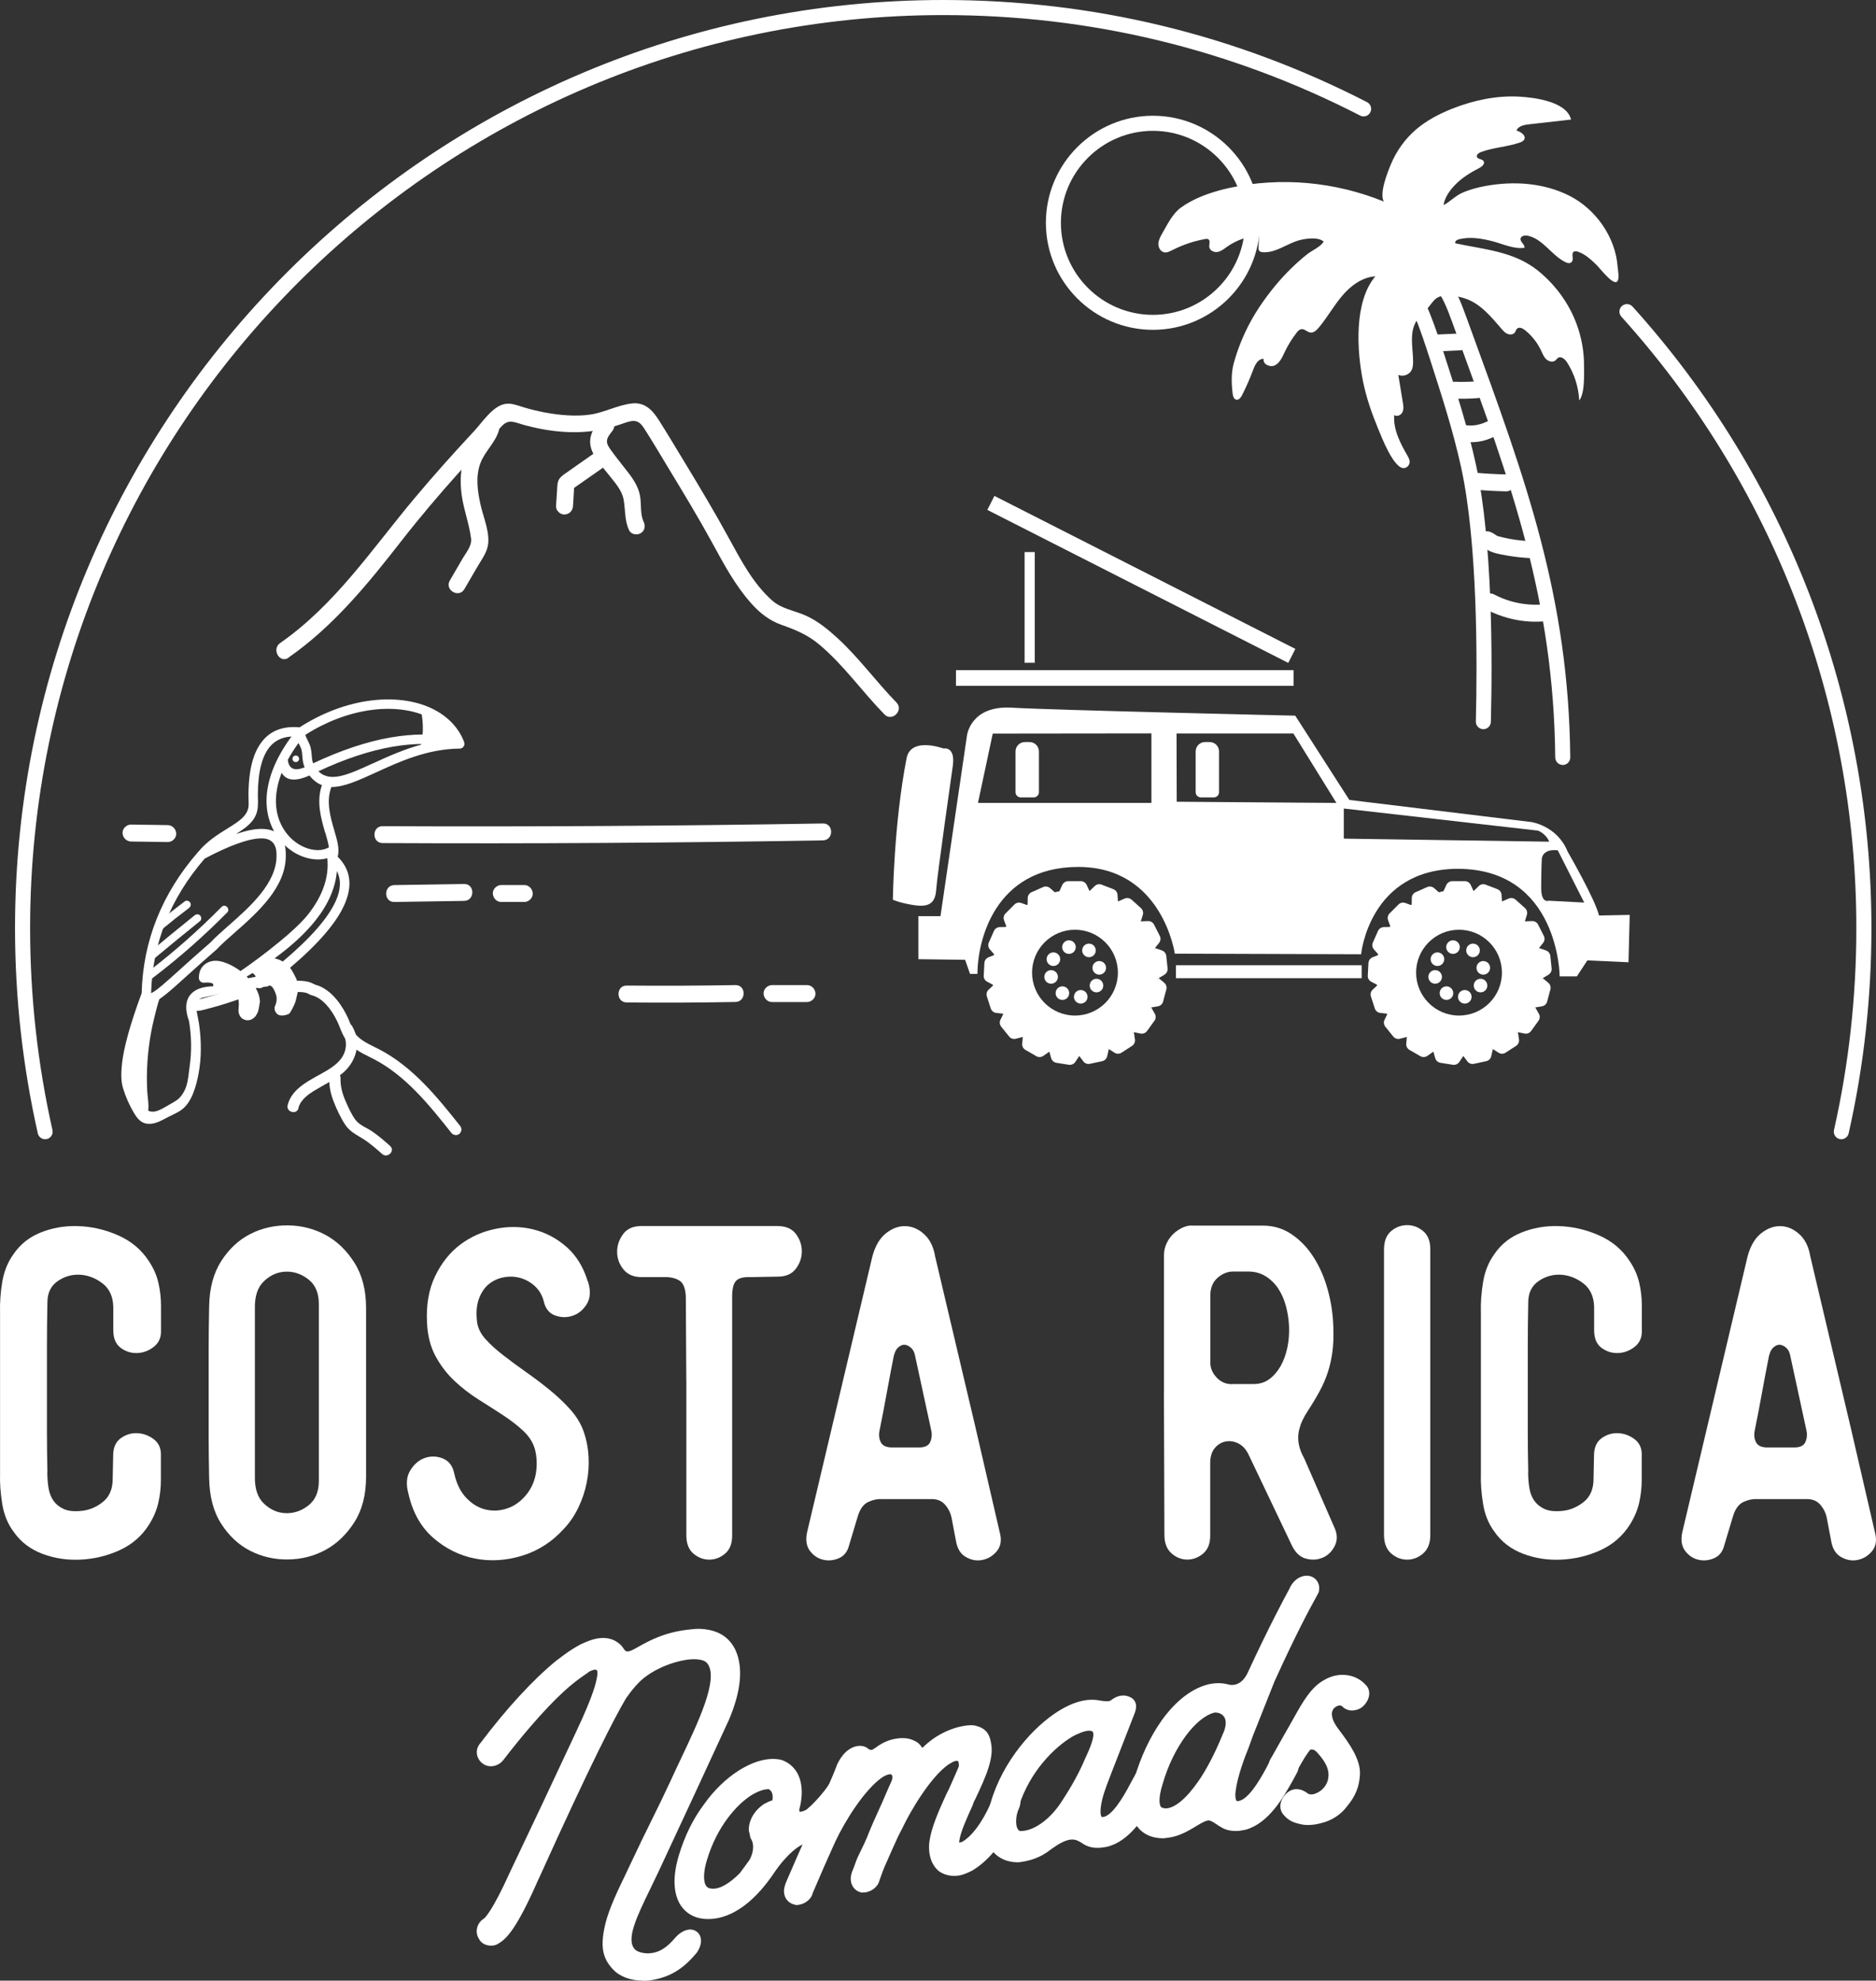
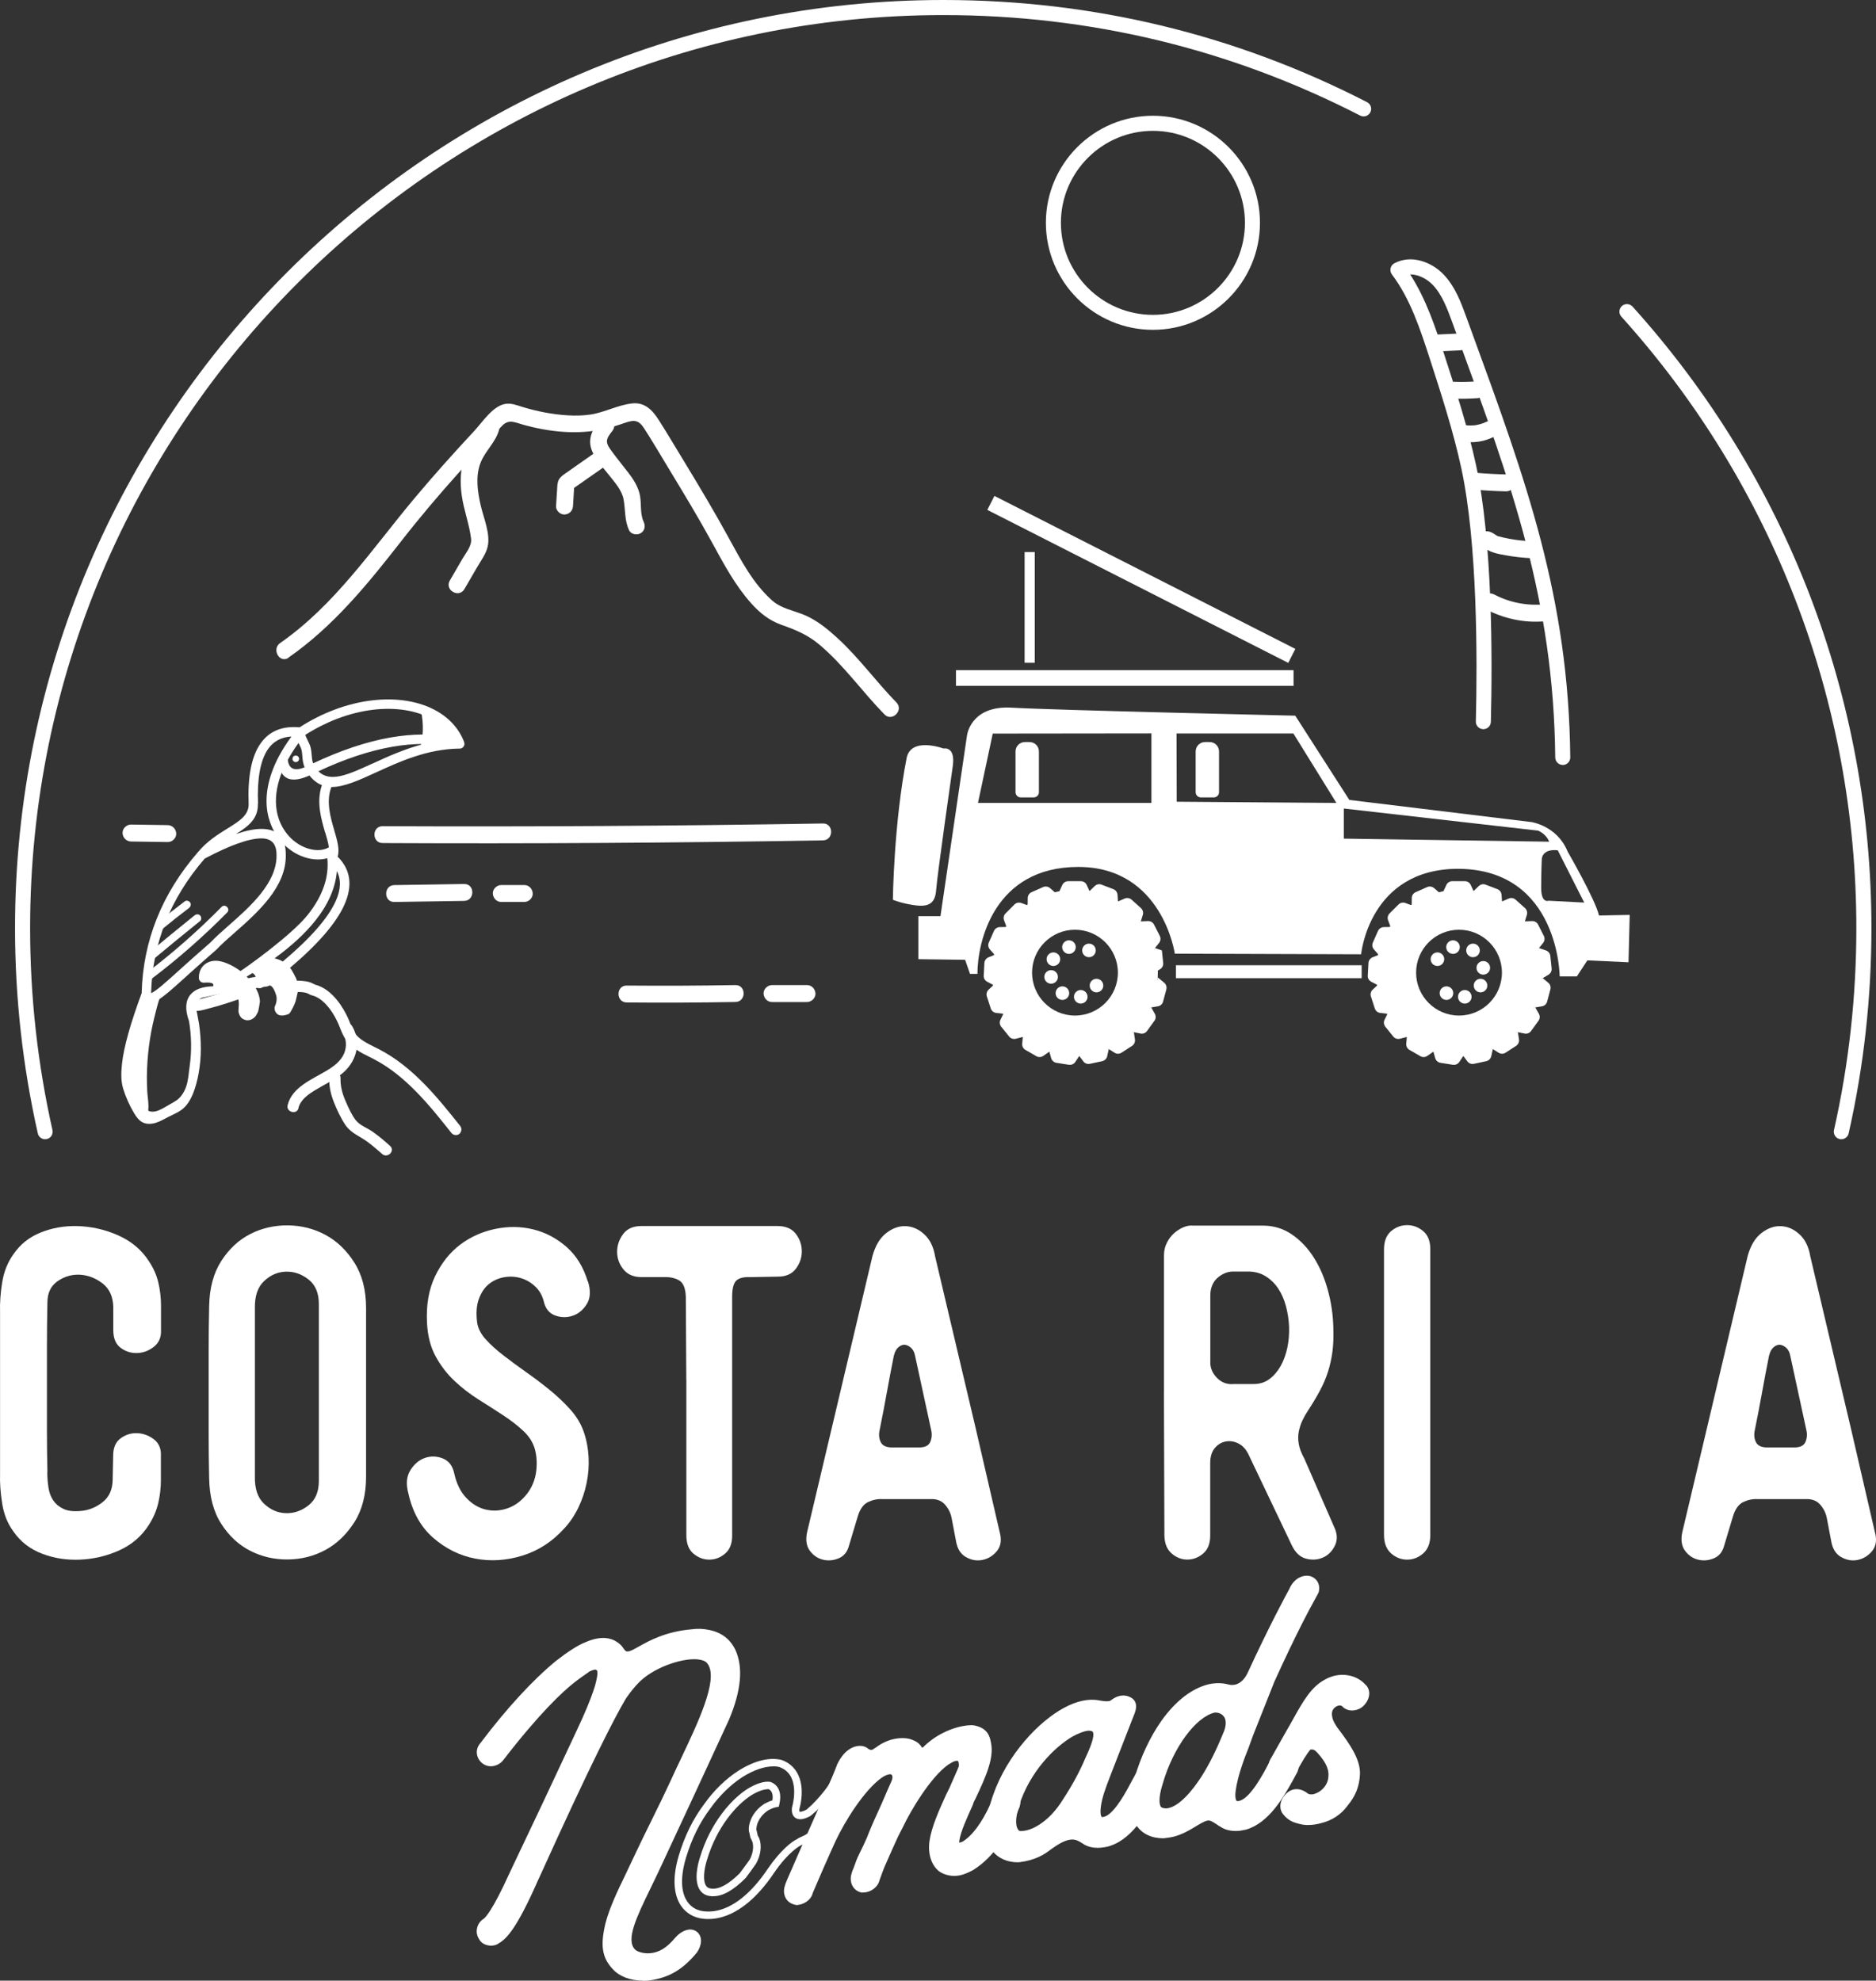
<svg xmlns="http://www.w3.org/2000/svg" id="Laag_3" viewBox="0 0 312.14 329.56">
  <rect x="0" y="0" width="312.14" height="329.56" fill="#333333" stroke="none" />
  <defs>
    <style>.cls-1{fill:#fff;}</style>
  </defs>
  <path class="cls-1" d="M7.87,244.9c0,.95.07,1.84.2,2.66.13.82.4,1.52.79,2.1.4.58.95,1.05,1.67,1.39.71.35,1.68.47,2.9.36,1.32-.1,2.54-.6,3.65-1.47,1.11-.87,1.67-2.16,1.67-3.85l.08-3.89c0-1.32.42-2.29,1.27-2.9.85-.61,1.77-.88,2.78-.83,1.01.05,1.92.4,2.74,1.03.82.64,1.2,1.54,1.15,2.7v4.05c0,1.32-.15,2.61-.44,3.85-.29,1.24-.81,2.45-1.55,3.61-1.17,1.85-2.78,3.26-4.84,4.21-2.06.95-4.26,1.48-6.59,1.59-2.22.1-4.34-.22-6.35-.99-2.01-.77-3.6-2-4.76-3.69-.95-1.27-1.58-2.81-1.87-4.61-.29-1.8-.41-3.47-.36-5v-26.84c-.05-1.59.07-3.27.36-5.04.29-1.77.91-3.32,1.87-4.65,1.11-1.64,2.62-2.85,4.53-3.61,1.91-.77,3.92-1.12,6.04-1.07,2.38.05,4.67.57,6.87,1.55,2.2.98,3.9,2.42,5.12,4.33.74,1.11,1.26,2.29,1.55,3.53.29,1.24.44,2.53.44,3.85v4.05c.05,1.16-.33,2.08-1.15,2.74-.82.66-1.73,1.02-2.74,1.07-1.01.05-1.93-.22-2.78-.83-.85-.61-1.27-1.6-1.27-2.98v-3.89c-.05-1.69-.64-2.98-1.75-3.85-1.11-.87-2.33-1.36-3.65-1.47-1.38-.1-2.65.24-3.81,1.03-1.17.79-1.75,1.98-1.75,3.57-.05,2.44-.08,4.86-.08,7.26v14.17c0,2.28.03,4.53.08,6.75Z" />
  <path class="cls-1" d="M60.91,245.7c0,3.02-.65,5.55-1.95,7.58-1.3,2.04-2.9,3.57-4.8,4.61-1.91,1.03-3.98,1.56-6.23,1.59-2.25.03-4.34-.45-6.27-1.43-1.93-.98-3.55-2.47-4.84-4.49-1.3-2.01-1.97-4.55-2.02-7.62-.05-2.38-.08-4.74-.08-7.07v-14.29c0-2.38.03-4.79.08-7.23.05-3.02.73-5.53,2.02-7.54,1.3-2.01,2.91-3.51,4.84-4.49,1.93-.98,4.02-1.45,6.27-1.43,2.25.03,4.33.56,6.23,1.59,1.91,1.03,3.51,2.57,4.8,4.61,1.3,2.04,1.95,4.56,1.95,7.58v28.03ZM53.05,231.48v-14.53c0-1.8-.57-3.15-1.71-4.05-1.14-.9-2.38-1.34-3.73-1.31-1.35.03-2.57.54-3.65,1.55-1.09,1.01-1.6,2.54-1.55,4.61v27.87c-.05,2.07.46,3.6,1.55,4.61,1.08,1.01,2.3,1.52,3.65,1.55,1.35.03,2.59-.41,3.73-1.31,1.14-.9,1.71-2.25,1.71-4.05v-14.93Z" />
  <path class="cls-1" d="M97.83,213.22c.48,1.54.41,2.79-.2,3.77-.61.98-1.4,1.63-2.38,1.95-.98.32-1.96.29-2.94-.08-.98-.37-1.6-1.19-1.87-2.46-.27-.95-.74-1.75-1.43-2.38-.69-.64-1.47-1.09-2.34-1.35s-1.79-.32-2.74-.16c-.95.16-1.8.53-2.54,1.11-.74.58-1.31,1.42-1.71,2.5-.4,1.09-.49,2.42-.28,4.01.16.95.64,1.87,1.43,2.74.79.87,1.77,1.76,2.94,2.66,1.16.9,2.42,1.83,3.77,2.78,1.35.95,2.65,1.93,3.89,2.94,1.24,1.01,2.38,2.08,3.41,3.22,1.03,1.14,1.79,2.37,2.26,3.69.48,1.38.75,2.79.83,4.25s-.03,2.9-.32,4.33c-.29,1.43-.75,2.81-1.39,4.13s-1.43,2.49-2.38,3.49c-1.96,2.17-4.28,3.67-6.95,4.49-2.67.82-5.29.98-7.86.48-2.57-.5-4.88-1.65-6.95-3.45-2.06-1.8-3.44-4.26-4.13-7.38-.42-1.53-.32-2.82.32-3.85s1.44-1.72,2.42-2.06c.98-.34,1.97-.32,2.98.08,1.01.4,1.64,1.23,1.91,2.5.37,1.69,1.03,3.04,1.99,4.05.95,1.01,2.02,1.66,3.22,1.95s2.41.23,3.65-.2c1.24-.42,2.34-1.24,3.29-2.46.79-1.06,1.28-2.25,1.47-3.57.18-1.32.12-2.59-.2-3.81-.32-1.11-.95-2.12-1.91-3.02-.95-.9-2.08-1.77-3.37-2.62-1.3-.85-2.66-1.72-4.09-2.62-1.43-.9-2.77-1.93-4.01-3.1-1.24-1.16-2.29-2.53-3.14-4.09-.85-1.56-1.32-3.4-1.43-5.52-.16-3.02.29-5.62,1.35-7.82,1.06-2.2,2.45-3.94,4.17-5.24,1.72-1.3,3.67-2.17,5.84-2.62,2.17-.45,4.27-.42,6.31.08,2.04.5,3.88,1.47,5.52,2.9,1.64,1.43,2.83,3.36,3.57,5.8Z" />
  <path class="cls-1" d="M114.19,229.58l-.08-13.82c-.05-1.43-.44-2.34-1.15-2.74-.71-.4-1.6-.57-2.66-.52h-3.57c-1.32,0-2.33-.44-3.02-1.31-.69-.87-1.03-1.84-1.03-2.9s.33-2.04.99-2.94c.66-.9,1.68-1.35,3.06-1.35h22.63c1.38,0,2.39.44,3.06,1.31.66.87.99,1.84.99,2.9s-.33,2.02-.99,2.9c-.66.87-1.66,1.31-2.98,1.31l-4.53.08c-1.17-.05-1.97.15-2.42.6s-.67,1.34-.67,2.66v39.78c0,1.32-.4,2.32-1.19,2.98-.79.66-1.67.99-2.62.99s-1.83-.33-2.62-.99c-.79-.66-1.19-1.68-1.19-3.06v-25.89Z" />
  <path class="cls-1" d="M155.56,208.93l6.75,28.59,4.13,17.87c.21,1.11,0,2.04-.64,2.78-.64.74-1.42,1.2-2.34,1.39-.93.19-1.84.03-2.74-.48-.9-.5-1.46-1.42-1.67-2.74l-.71-3.73c-.16-.85-.53-1.6-1.11-2.26-.58-.66-1.4-.97-2.46-.91h-7.94c-.79-.05-1.59.11-2.38.48-.79.37-1.38,1.19-1.75,2.46l-1.43,4.76c-.27,1.06-.83,1.77-1.71,2.14-.87.37-1.75.45-2.62.24s-1.6-.7-2.18-1.47c-.58-.77-.74-1.79-.48-3.06l10.88-45.97c.48-1.75,1.24-3.03,2.3-3.85,1.06-.82,2.14-1.2,3.26-1.15,1.11.05,2.13.5,3.06,1.35.93.85,1.52,2.04,1.79,3.57ZM148.73,225.53c-.42,2.12-.82,4.21-1.19,6.27-.37,2.06-.77,4.13-1.19,6.19-.16.74-.09,1.4.2,1.98.29.58.91.87,1.87.87h4.53c.95,0,1.56-.3,1.83-.91.26-.61.32-1.26.16-1.95l-2.7-12.47c-.11-.53-.32-.94-.64-1.23-.32-.29-.65-.46-.99-.52-.35-.05-.7.07-1.07.36-.37.29-.64.75-.79,1.39Z" />
  <path class="cls-1" d="M193.67,231.8v-22.95c0-.74.16-1.43.48-2.06.32-.64.71-1.16,1.19-1.59.48-.42.99-.75,1.55-.99.56-.24,1.1-.33,1.63-.28h11.59c1.8,0,3.41.49,4.84,1.47,1.43.98,2.65,2.26,3.65,3.85,1.01,1.59,1.79,3.4,2.34,5.44.56,2.04.86,4.12.91,6.23.05,1.54,0,2.89-.16,4.05-.16,1.17-.41,2.28-.75,3.33-.34,1.06-.79,2.1-1.35,3.14s-1.23,2.16-2.02,3.37c-.32.48-.61.99-.87,1.55-.27.56-.46,1.17-.6,1.83-.13.66-.13,1.36,0,2.1.13.74.44,1.54.91,2.38l4.92,11.28c.58,1.16.65,2.22.2,3.18-.45.95-1.11,1.63-1.99,2.02s-1.81.46-2.82.2c-1.01-.26-1.8-1.01-2.38-2.22l-7.23-15.17c-.42-.85-.98-1.44-1.67-1.79-.69-.34-1.39-.45-2.1-.32-.71.13-1.32.5-1.83,1.11-.5.61-.75,1.44-.75,2.5v12.07c0,1.32-.4,2.32-1.19,2.98s-1.67.99-2.62.99-1.83-.34-2.62-1.03c-.79-.69-1.19-1.72-1.19-3.1l-.08-23.58ZM201.37,226.64c0,1.01.38,1.89,1.15,2.66.77.77,1.71,1.1,2.82.99h3.26c1.01,0,1.88-.28,2.62-.83.74-.56,1.36-1.28,1.87-2.18.5-.9.87-1.92,1.11-3.06.24-1.14.33-2.32.28-3.53-.05-1.16-.23-2.29-.52-3.37-.29-1.08-.71-2.05-1.27-2.9-.56-.85-1.26-1.53-2.1-2.06-.85-.53-1.83-.79-2.94-.79h-2.46c-.9,0-1.75.33-2.54.99-.79.66-1.22,1.6-1.27,2.82v11.27Z" />
  <path class="cls-1" d="M230.28,229.34v-21.44c0-1.38.4-2.39,1.19-3.06.79-.66,1.68-.99,2.66-.99s1.87.33,2.66.99c.79.66,1.19,1.66,1.19,2.98v47.64c0,1.32-.4,2.33-1.19,3.02-.79.69-1.68,1.03-2.66,1.03s-1.87-.34-2.66-1.03c-.79-.69-1.19-1.72-1.19-3.1v-26.04Z" />
-   <path class="cls-1" d="M254.26,244.9c0,.95.07,1.84.2,2.66.13.82.4,1.52.79,2.1.4.58.95,1.05,1.67,1.39.71.35,1.68.47,2.9.36,1.32-.1,2.54-.6,3.65-1.47,1.11-.87,1.67-2.16,1.67-3.85l.08-3.89c0-1.32.42-2.29,1.27-2.9.85-.61,1.77-.88,2.78-.83,1.01.05,1.92.4,2.74,1.03.82.64,1.2,1.54,1.15,2.7v4.05c0,1.32-.15,2.61-.44,3.85-.29,1.24-.81,2.45-1.55,3.61-1.17,1.85-2.78,3.26-4.84,4.21-2.06.95-4.26,1.48-6.59,1.59-2.22.1-4.34-.22-6.35-.99-2.01-.77-3.6-2-4.76-3.69-.95-1.27-1.58-2.81-1.87-4.61-.29-1.8-.41-3.47-.36-5v-26.84c-.05-1.59.07-3.27.36-5.04.29-1.77.91-3.32,1.87-4.65,1.11-1.64,2.62-2.85,4.53-3.61,1.91-.77,3.92-1.12,6.04-1.07,2.38.05,4.67.57,6.87,1.55,2.2.98,3.9,2.42,5.12,4.33.74,1.11,1.26,2.29,1.55,3.53.29,1.24.44,2.53.44,3.85v4.05c.05,1.16-.33,2.08-1.15,2.74-.82.66-1.73,1.02-2.74,1.07-1.01.05-1.93-.22-2.78-.83-.85-.61-1.27-1.6-1.27-2.98v-3.89c-.05-1.69-.64-2.98-1.75-3.85-1.11-.87-2.33-1.36-3.65-1.47-1.38-.1-2.65.24-3.81,1.03-1.17.79-1.75,1.98-1.75,3.57-.05,2.44-.08,4.86-.08,7.26v14.17c0,2.28.03,4.53.08,6.75Z" />
  <path class="cls-1" d="M301.18,208.93l6.75,28.59,4.13,17.87c.21,1.11,0,2.04-.64,2.78-.64.74-1.42,1.2-2.34,1.39-.93.19-1.84.03-2.74-.48-.9-.5-1.46-1.42-1.67-2.74l-.71-3.73c-.16-.85-.53-1.6-1.11-2.26-.58-.66-1.4-.97-2.46-.91h-7.94c-.79-.05-1.59.11-2.38.48-.79.37-1.38,1.19-1.75,2.46l-1.43,4.76c-.27,1.06-.83,1.77-1.71,2.14-.87.37-1.75.45-2.62.24s-1.6-.7-2.18-1.47c-.58-.77-.74-1.79-.48-3.06l10.88-45.97c.48-1.75,1.24-3.03,2.3-3.85,1.06-.82,2.14-1.2,3.26-1.15,1.11.05,2.13.5,3.06,1.35.93.85,1.52,2.04,1.79,3.57ZM294.35,225.53c-.42,2.12-.82,4.21-1.19,6.27-.37,2.06-.77,4.13-1.19,6.19-.16.74-.09,1.4.2,1.98.29.58.91.87,1.87.87h4.53c.95,0,1.56-.3,1.83-.91.26-.61.32-1.26.16-1.95l-2.7-12.47c-.11-.53-.32-.94-.64-1.23-.32-.29-.65-.46-.99-.52-.35-.05-.7.07-1.07.36-.37.29-.64.75-.79,1.39Z" />
  <path class="cls-1" d="M108.94,311.24c-3,6.38-5.92,11.27-3.75,13.54.5.53,1.67.9,2.92.83,1.75-.13,3.17-.98,4.76-2.86.75-.85,1.92-1.43,2.67-.87.75.56.5,1.76-.08,2.6-2.34,2.84-4.51,3.97-7.43,4.4-2.25.27-4.42-.33-5.59-1.63-1.5-1.6-2-3.23-1.08-7.07.83-3.25,2.92-7.14,4.17-9.87,2.5-5.37,4.67-9.48,6.59-13.66,3.42-7.54,8.43-16.49,6.26-20-.25-.38-.58-.91-1.92-1.13-2.59-.45-7.51,1.12-10.26,3.68-1.42,1.33-2.59,3.12-2.59,3.12-4.59,7.74-14.85,30.81-14.85,30.75-3.25,7.31-4.84,9-6.01,9.69-.33.26-.67.34-1,.35-.67,0-1.25-.24-1.5-.83-.58-.83-.25-2,.58-2.5.25-.17,1.5-1.16,4.59-8,3.67-7.7,7.34-15.49,11.01-23.37,3.25-6.85,3.42-8.8,3.42-8.8.42-1.71,0-2.09-.25-2.23-.25-.23-.67-.36-1.75.15-.67.47-1.59,1.05-2.84,2.06-2.42,1.92-6.34,5.86-11.76,12.88-.67.85-1.84,1.03-2.59.44-.75-.58-1-1.67-.25-2.5,4.42-5.85,8.76-10.53,12.51-13.6,1.75-1.36,3.42-2.49,4.76-3.02,1.67-.72,3.09-.86,4.26-.31.5.28.92.57,1.17.97.33.47.67,1.1,1.59.92,1.42-.16,4.25-3.12,10.43-3.66.03,0,.06,0,.08-.01.83-.12,1.75-.09,2.67.11,1.92.38,3.17,1.43,3.92,2.98,1.17,2.56,1,6.18-1.08,11.1-3.92,8.51-7.84,16.97-11.76,25.36Z" />
  <path class="cls-1" d="M106.97,329.56c-2.06,0-3.91-.69-5-1.9-1.79-1.91-2.12-3.91-1.23-7.63.66-2.58,2.04-5.45,3.26-7.97.34-.72.67-1.39.95-2.01,1.27-2.72,2.43-5.08,3.55-7.35,1.08-2.18,2.09-4.25,3.04-6.31.57-1.25,1.18-2.55,1.8-3.85,2.87-6.06,6.12-12.92,4.49-15.56-.22-.33-.44-.67-1.49-.84-2.32-.39-7.07,1.05-9.74,3.52-1.34,1.26-2.48,2.99-2.49,3.01-1.79,3.02-5.73,10.61-14.28,29.52-.24.54-.41.9-.53,1.14h.01c-3.33,7.49-4.98,9.22-6.26,9.98-.35.27-.8.43-1.31.43-.91,0-1.71-.41-2.05-1.14-.34-.51-.45-1.13-.32-1.75.14-.67.55-1.25,1.13-1.6.18-.13,1.39-1.19,4.34-7.72,3.53-7.39,7.23-15.26,11.02-23.38,3.12-6.57,3.36-8.58,3.37-8.6.28-1.17.16-1.57.06-1.63l-.11-.08c-.08-.07-.41-.05-1.07.26l-.46.33c-.59.41-1.33.91-2.25,1.65-1.74,1.38-5.56,4.87-11.66,12.78-.88,1.11-2.43,1.36-3.46.56-.54-.42-.88-1.03-.94-1.67-.06-.63.16-1.24.61-1.74,4.35-5.76,8.71-10.5,12.58-13.67,2.06-1.6,3.67-2.62,4.92-3.11,1.88-.81,3.44-.91,4.75-.29.54.3,1.09.66,1.43,1.19l.08.11c.34.49.47.6.86.53.38-.05.97-.38,1.66-.77,1.79-1,4.49-2.52,8.84-2.9.97-.14,1.97-.1,2.94.11,2.01.4,3.48,1.51,4.35,3.32,1.33,2.91.96,6.82-1.07,11.62-3.93,8.53-7.85,16.99-11.77,25.38h0c-.43.92-.86,1.81-1.28,2.66-2.32,4.78-4.15,8.55-2.59,10.18.34.36,1.32.7,2.43.64,1.58-.12,2.83-.88,4.31-2.64.95-1.09,2.46-1.76,3.52-.97,1.07.8.84,2.34.06,3.46-2.33,2.84-4.6,4.18-7.85,4.66-.39.05-.77.07-1.15.07ZM115.53,274.81c.37,0,.72.03,1.03.08,1.58.26,2.05.97,2.32,1.39,2.01,3.24-1.11,9.82-4.41,16.78-.61,1.3-1.23,2.59-1.79,3.84-.96,2.08-1.98,4.15-3.06,6.34-1.12,2.27-2.28,4.62-3.54,7.32-.28.62-.61,1.3-.96,2.02-1.19,2.48-2.54,5.28-3.17,7.73-.88,3.7-.38,5.08.94,6.49,1.01,1.13,2.99,1.68,5.06,1.44,2.93-.44,4.9-1.61,7.02-4.18.39-.57.58-1.41.19-1.7-.37-.27-1.21.08-1.83.79-1.69,2.01-3.24,2.93-5.18,3.08-1.4.07-2.77-.33-3.42-1.02-2.16-2.26-.26-6.17,2.37-11.59.41-.85.84-1.73,1.27-2.65,3.92-8.38,7.84-16.84,11.76-25.35,1.89-4.45,2.25-8.01,1.08-10.58-.7-1.44-1.84-2.3-3.47-2.63-.84-.18-1.69-.22-2.46-.1-4.2.37-6.76,1.81-8.46,2.76-.87.49-1.5.84-2.07.91-1.18.23-1.76-.6-2.08-1.05l-.09-.12c-.21-.33-.61-.58-.97-.79-.93-.44-2.15-.33-3.7.34-1.16.46-2.66,1.42-4.62,2.94-3.78,3.1-8.07,7.77-12.4,13.49-.25.28-.35.55-.32.83.03.3.19.59.46.8.49.38,1.27.22,1.71-.34,6.18-8.01,10.09-11.57,11.87-12.98.96-.77,1.72-1.29,2.33-1.71l.54-.37c.84-.4,1.79-.73,2.48-.15.92.59.72,1.93.49,2.89,0,.14-.3,2.26-3.46,8.92-3.78,8.12-7.49,15.98-11.01,23.37-2.08,4.62-3.79,7.55-4.8,8.25-.31.19-.51.48-.58.81-.06.3,0,.59.16.83l.06.11c.16.37.54.47.92.45.24,0,.43-.07.63-.22,1.05-.62,2.6-2.22,5.82-9.45l.21-.47h0c.08-.18.18-.4.31-.68,6.88-15.22,11.72-25.2,14.36-29.67.06-.1,1.24-1.89,2.7-3.26,2.62-2.43,6.96-3.92,9.77-3.92Z" />
-   <path class="cls-1" d="M139.31,301.48c-1.67,1.98-3.42,3.48-5.17,4.46-.39.18-.78.36-1.17.55,0,0-2.09.96-4.67,4.75-2.84,4.25-6.09,6.87-9.34,7.37-.58.09-1.25.11-1.92.04-2.92-.32-5.42-3.16-3.5-9.68.92-3.05,2.25-5.9,4.17-8.44,1.59-2.24,3.59-4.13,5.51-5.37,2.5-1.57,4.84-2.14,6.67-1.71.14.06.28.12.42.18,3,1.39,2.67,5.2,2.09,7.3,0,.08-.33,2.06,2.17.69.28-.25.56-.49.83-.74.92-.92,2-2.04,3.09-3.66.67-.96,1.84-1.26,2.67-.84.67.46.83,1.59.08,2.57-.58.86-1.25,1.82-1.92,2.53ZM128.05,297.1c-.83-.11-2,.26-3.34,1.06-2.67,1.7-6.01,5.55-7.68,11.14-.5,1.57-1.25,5.36,1.25,5.57,1.5.19,3.25-.75,5.26-2.75.5-.67,1.08-1.43,1.67-2.28,1-1.75.75-3.38.42-3.91-.06-.1-.11-.2-.17-.31-.06-.27-.11-.54-.17-.81-.08-.15-.08-.4-.08-.57.08-1.35.92-2.66,2.25-3.55.67-.36,1.17-.54,1.59-.61.58-2.52-.92-2.93-1-3Z" />
  <path class="cls-1" d="M117.86,319.31c-.29,0-.59-.01-.89-.05-1.55-.17-2.86-.95-3.69-2.2-.88-1.33-1.66-3.84-.35-8.28,1.01-3.35,2.4-6.17,4.27-8.64,1.57-2.22,3.59-4.18,5.67-5.51,2.63-1.66,5.1-2.28,7.15-1.8l.45.18c3.11,1.43,3.34,5.07,2.53,8.03-.02.34.05.42.05.42h0s.28.1,1.15-.36l.78-.69c.93-.93,1.95-2,2.98-3.54.83-1.19,2.32-1.64,3.47-1.05.51.34.8.82.89,1.39.11.71-.1,1.48-.59,2.12-.57.84-1.25,1.82-1.95,2.57-1.69,2.01-3.49,3.55-5.33,4.59l-1.22.57c-.09.05-2.03,1.04-4.41,4.53-2.99,4.47-6.37,7.11-9.77,7.63-.38.06-.78.09-1.19.09ZM128.65,293.91c-1.46,0-3.25.6-5.11,1.77-1.92,1.23-3.86,3.12-5.33,5.2-1.79,2.37-3.12,5.07-4.08,8.26-1.17,3.97-.54,6.12.2,7.23.8,1.2,1.95,1.56,2.78,1.65.6.06,1.21.05,1.76-.03,3.04-.47,6.13-2.92,8.92-7.1,2.02-2.95,4.01-4.56,4.94-4.93l-.02-.04,1.17-.55c1.68-.95,3.36-2.4,4.96-4.3l.02-.02c.64-.68,1.29-1.62,1.86-2.46.3-.4.43-.82.37-1.19-.04-.23-.14-.41-.29-.52-.45-.23-1.29-.06-1.8.68-1.09,1.63-2.2,2.79-3.16,3.75l-.98.84c-1.11.61-1.92.72-2.5.34-.32-.21-.69-.67-.6-1.61l.02-.14c.24-.85,1.26-5.18-1.75-6.57l-.4-.17c-.31-.07-.64-.1-.98-.1ZM118.68,315.52c-.16,0-.32,0-.47-.03-.74-.06-1.36-.41-1.76-1.01-1.08-1.61-.28-4.52,0-5.37,1.75-5.85,5.25-9.76,7.94-11.47,1.47-.89,2.76-1.29,3.75-1.16l.26.09c1.24.6,1.68,1.89,1.27,3.66l-.09.4-.41.07c-.4.07-.86.25-1.39.54-1.12.75-1.86,1.9-1.93,3.04,0,.03,0,.2.02.26l.05.15.15.71.12.22c.43.67.71,2.53-.42,4.52-.55.8-1.07,1.49-1.53,2.11l-.18.24c-2.04,2.04-3.79,3.02-5.36,3.02ZM127.75,297.71c-.68,0-1.66.35-2.72.99-2.49,1.58-5.75,5.25-7.4,10.78-.49,1.53-.72,3.45-.15,4.3.19.28.46.43.86.46,1.29.17,2.89-.7,4.76-2.57l.12-.17c.45-.6.96-1.28,1.48-2.02.88-1.54.6-2.9.4-3.22l-.25-.51-.15-.74c-.11-.27-.11-.56-.11-.77.1-1.59,1.02-3.06,2.53-4.07.53-.29.98-.49,1.4-.61.15-.96-.07-1.59-.64-1.87-.04,0-.08,0-.12,0Z" />
  <path class="cls-1" d="M168.85,300.86c-.11.3-.22.6-.33.9-1.08,2.29-3.25,6.54-6.93,8.83-.67.38-1.5.71-2,.81-1.08.21-2.17,0-3-.58-1.08-.87-1.59-2.53-1.33-4.41.33-2.32,1.59-5.07,2.75-7.63.17-.37.33-.65.5-1.02.75-1.73,1.34-3.01,1.59-3.65.08-.43.08-1.02-.17-1.47-.25-.29-.58-.39-1.08-.29-.42.08-.83.33-1.42.69-3.09,2.19-6.42,7.77-7.84,10.8-.22.43-.44.87-.67,1.3,0,0-1.59,3.48-2.09,4.66-.33.65-1.08,2.8-1.08,2.8-.17.78-.92,1.43-1.75,1.59-.25.05-.5.01-.58.03-1-.22-1.5-1.3-1.08-2.46,0-.08.08-.27.33-.9.25-.72.5-1.43.83-2.08.25-.55.75-1.48,1.33-2.84.08-.21.17-.42.25-.63.58-1.45,1.25-2.91,1.92-4.38.08-.18.17-.37.25-.55.58-1.36,1.17-2.73,1.75-4.01,0-.03,0-.06,0-.08.17-.45.17-1.03-.17-1.39-.25-.28-.58-.39-1-.31-.42.08-.92.26-1.42.61-3.17,2.2-6.51,7.76-7.93,10.78-.19.43-.39.85-.58,1.28-1.08,2.37-2.59,5.9-3.25,7.44-.17.78-.92,1.42-1.75,1.57-.25.05-.5.09-.58.02-1-.24-1.5-1.32-1.08-2.39,0-.17.08-.35,2.5-5.87,1.75-3.9,4.09-9.26,5.34-12.17.58-1.45.75-1.81.75-1.89.92-2.01,2.09-2.65,2.84-2.79.67-.13,1.17.03,1.5.38.33.19.67.29,1,.22.42-.08.75-.39.75-.39.03,0,.06-.01.08-.02,1.08-.88,2.25-1.27,3-1.42.83-.16,1.59-.14,2.17,0,.67.2,1.17.44,1.5.87.08.07.08.15.08.15.25.37.58.47.83.42.33-.07.58-.28.58-.28v-.08c2.34-2.21,4.76-2.93,6.01-3.18.83-.16,1.59-.22,2.09-.07,1.5.38,1.84,1.32,2,2.28.5,2.32-.75,5.23-2.59,9.09-.17.28-.33.65-.42,1-1,2.2-2,4.39-2.25,5.94,0,0-.17.87.17,1.14.08.07.25.03.5-.01.25-.05.5-.1.75-.23,2.25-1.36,3.92-4.35,4.92-6.54.19-.37.39-.74.58-1.11.33-.65.75-1.14,1.42-1.27.33-.06.67-.04.92.08.92.41,1.17,1.62.58,2.73Z" />
  <path class="cls-1" d="M132.45,316.95c-.14,0-.26-.02-.39-.08-.59-.17-1.07-.55-1.35-1.09-.31-.6-.35-1.33-.11-2.02.04-.27.32-.9,2.07-4.9l.48-1.09c1.81-4.03,4.18-9.48,5.34-12.17l.45-1.1c.16-.39.24-.58.26-.66l.04-.14c1.1-2.4,2.53-3,3.29-3.15,1-.19,1.63.14,2,.49.21.1.37.15.51.12.19-.04.39-.19.45-.24l.23-.14c1.25-.97,2.51-1.33,3.16-1.45.87-.17,1.71-.17,2.43,0,.65.2,1.35.47,1.82,1.06.08.08.15.18.19.29.07.08.12.1.15.09.06-.01.12-.04.17-.06l.1-.14c2.44-2.31,5.01-3.08,6.32-3.34,1.07-.21,1.83-.23,2.39-.05,1.8.45,2.24,1.66,2.43,2.77.54,2.5-.75,5.5-2.64,9.47-.19.32-.31.62-.37.88-1.01,2.24-2.01,4.43-2.24,5.9-.02.13-.04.28-.03.4.21-.04.38-.08.54-.16,1.61-.97,3.23-3.14,4.64-6.24l.6-1.14c.3-.59.83-1.4,1.86-1.59.48-.09.94-.05,1.3.13.52.23.92.68,1.12,1.25.24.7.16,1.54-.23,2.3l-.32.86c-1.36,2.87-3.55,6.88-7.18,9.14-.73.41-1.63.78-2.21.89-1.25.24-2.52,0-3.48-.68-1.29-1.04-1.87-2.9-1.59-5,.35-2.42,1.6-5.16,2.8-7.81.09-.19.18-.37.27-.54.08-.15.16-.31.24-.48.3-.7.58-1.33.82-1.87.34-.78.61-1.37.75-1.74.03-.19.03-.58-.1-.87-.06-.05-.17-.1-.45-.04-.31.06-.68.28-1.21.61-2.91,2.06-6.21,7.56-7.61,10.53l-.68,1.32s-.03.07-.05.1c-.29.64-1.58,3.47-2.02,4.52-.28.54-.86,2.17-1.07,2.76-.19.93-1.12,1.79-2.22,2-.22.04-.42.04-.56.04l-.13.03-.15-.04c-.62-.14-1.12-.52-1.43-1.07-.34-.61-.39-1.39-.14-2.14.02-.14.09-.29.22-.62l.15-.37c.25-.72.51-1.46.86-2.14.07-.16.18-.38.31-.64.26-.54.62-1.25,1.01-2.17l.24-.62c.59-1.46,1.27-2.96,1.93-4.41l.3-.66c.55-1.29,1.11-2.58,1.66-3.8l.03-.15c.11-.29.09-.61-.03-.74-.09-.1-.18-.17-.43-.12-.28.05-.72.19-1.18.51-3.01,2.09-6.27,7.44-7.72,10.53l-.58,1.27c-.85,1.85-1.95,4.41-2.71,6.18l-.54,1.26c-.18.89-1.11,1.74-2.22,1.94-.19.03-.37.07-.54.07ZM140.41,294.15c-.03.13-.12.34-.32.83l-.45,1.11c-1.16,2.7-3.54,8.16-5.35,12.19l-.47,1.09c-1.49,3.4-1.94,4.42-1.98,4.6l-.04.16c-.15.38-.14.77.02,1.08.09.17.27.4.63.48l.07.02c.08,0,.17-.03.26-.05.6-.11,1.14-.57,1.25-1.09l.58-1.37c.76-1.77,1.87-4.34,2.72-6.2l.58-1.28c1.51-3.21,4.92-8.8,8.14-11.03.51-.35,1.08-.6,1.66-.71.8-.16,1.31.19,1.59.51.51.53.5,1.33.32,1.9l-.06.24c-.56,1.24-1.13,2.56-1.69,3.87l-.31.69c-.65,1.43-1.33,2.92-1.91,4.35l-.25.63c-.41.95-.77,1.69-1.04,2.24-.12.25-.23.46-.31.63-.32.63-.56,1.3-.81,2.01l-.17.42c-.08.21-.13.32-.15.39-.18.55-.17.99,0,1.3.12.21.3.36.53.43.03,0,.07,0,.1,0,.09,0,.21,0,.3-.01.61-.12,1.15-.59,1.26-1.11.05-.16.79-2.27,1.14-2.95.43-1.01,1.72-3.86,2.01-4.5l.74-1.46c1.49-3.19,4.88-8.78,8.04-11.02.68-.42,1.14-.69,1.66-.8.7-.14,1.27.03,1.67.49l.08.11c.4.72.3,1.56.23,1.89-.18.49-.45,1.1-.8,1.9-.24.54-.52,1.17-.82,1.88-.09.2-.18.37-.27.54-.08.16-.16.31-.24.48-1.17,2.57-2.38,5.23-2.7,7.46-.22,1.66.19,3.1,1.11,3.83.65.46,1.58.63,2.49.46.38-.07,1.15-.36,1.81-.73,3.33-2.08,5.4-5.88,6.67-8.56l.34-.92c.25-.47.31-.96.17-1.35-.09-.25-.24-.42-.46-.52-.11-.05-.29-.08-.54-.03-.38.07-.68.36-.98.94l-.59,1.12c-1.53,3.36-3.27,5.65-5.15,6.78-.36.19-.68.25-.95.31-.35.07-.71.14-1.01-.11-.58-.47-.44-1.45-.39-1.74.26-1.62,1.3-3.89,2.3-6.08.08-.39.32-.84.45-1.06,1.75-3.69,2.97-6.5,2.51-8.64-.17-.97-.46-1.54-1.54-1.81-.27-.08-.77-.13-1.81.08-1.14.22-3.35.88-5.5,2.84h0s-.22.29-.22.29c-.06.05-.4.33-.87.42-.43.08-1.04-.05-1.47-.68l-.11-.18c-.21-.25-.55-.42-1.14-.6-.5-.11-1.18-.11-1.87.02-.45.09-1.61.39-2.73,1.29l-.2.11c-.18.14-.51.35-.91.43-.45.09-.91,0-1.42-.29l-.15-.12c-.07-.08-.3-.31-.93-.2-.41.08-1.46.47-2.35,2.37Z" />
  <path class="cls-1" d="M192.29,297.59c-1.5,2.88-3.92,7.65-7.68,8.92-.33.14-.67.19-1,.25-1.25.2-2.34.05-3.17-.56-1-.58-2.17-1.64-5.51.71-.11.08-.22.15-.33.23-1.25.98-2.59,1.8-5.09,2.1-1.59.05-3-.52-3.92-1.68-1.08-1.55-1.17-4.03-.17-7.39,1.92-6.71,6.93-12.41,11.1-14.98,2.09-1.29,4-1.87,5.67-1.73.92.1,2.17.48,2.92.02.83-.63,1.59-.92,2.42-.63,1,.35,1.08,1.09.5,2.43-1.22,3.14-2.45,6.28-3.67,9.42-.58,1.6-1.59,3.85-1.84,5.97-.17,1.28.08,1.9.42,2.18.25.13.58.15,1.08-.01,2-.74,4-4.64,5.01-6.54.17-.3.33-.61.5-.91.5-.91,1.59-1.4,2.5-1.03.83.38,1.17,1.5.67,2.41-.14.27-.28.54-.42.81ZM181.36,287.36c-.83-.11-2.42.58-3.25,1.06-3.42,2.01-7.43,6.34-9.18,11.93-.92,3.01-.33,4.07,0,4.51.25.45.83.51,1.33.42,1.84-.09,4.84-1.81,7.09-5.45,1.92-2.92,3.09-5.29,3.84-7.08,1.42-2.99,2.09-5.27.17-5.37Z" />
  <path class="cls-1" d="M169.36,309.87c-1.79,0-3.28-.68-4.26-1.91-1.24-1.77-1.33-4.43-.28-7.96,2-6.98,7.15-12.74,11.37-15.34,2.2-1.36,4.23-1.97,6.05-1.82.24.02.48.06.74.11.64.1,1.43.23,1.81,0,.69-.53,1.7-1.11,2.95-.69.57.2.95.52,1.15.96.25.58.17,1.29-.28,2.31l-3.66,9.4c-.11.29-.23.62-.37.97-.55,1.43-1.24,3.2-1.43,4.85-.11.88,0,1.38.15,1.58.13.03.31,0,.54-.07,1.7-.63,3.63-4.31,4.56-6.08l.59-1.08c.67-1.21,2.11-1.78,3.28-1.31.57.26.98.73,1.17,1.32.21.65.14,1.36-.19,1.97l-.5.96c-1.5,2.89-4.02,7.73-7.94,9.06-.37.15-.76.22-1.1.27-1.47.24-2.7.02-3.64-.67l-.18-.11c-.86-.52-1.84-1.11-4.6.83l-.34.23c-1.13.88-2.6,1.87-5.37,2.21-.07,0-.15,0-.22,0ZM181.69,284.07c-1.43,0-3.06.56-4.84,1.66-4.01,2.47-8.92,7.95-10.82,14.62-.93,3.1-.9,5.47.08,6.86.75.94,1.96,1.48,3.39,1.41,2.4-.29,3.65-1.13,4.72-1.97l.37-.25c3.42-2.4,4.94-1.48,5.95-.87l.21.13c.71.52,1.62.66,2.76.48.31-.05.59-.1.86-.21,3.48-1.18,5.85-5.74,7.27-8.47l.5-.98c.18-.32.21-.67.11-.99-.09-.26-.26-.47-.48-.57-.57-.23-1.33.1-1.69.77l-.58,1.06c-1.49,2.84-3.25,5.93-5.26,6.68-.63.21-1.14.2-1.58-.01l-.12-.08c-.6-.5-.81-1.42-.64-2.75.21-1.8.93-3.65,1.5-5.15.13-.34.26-.66.36-.96l3.68-9.43c.38-.87.34-1.2.29-1.33-.05-.11-.19-.2-.41-.28-.55-.19-1.08-.04-1.84.54-.83.5-1.83.34-2.71.2-.23-.04-.45-.07-.65-.1-.14-.01-.29-.02-.44-.02ZM169.84,305.94c-.64,0-1.18-.27-1.46-.78-.74-.96-.77-2.62-.05-4.99,1.91-6.08,6.29-10.42,9.46-12.28.79-.46,2.54-1.29,3.63-1.14.86.05,1.29.47,1.49.81.57.95.24,2.53-1.15,5.45-.95,2.28-2.26,4.7-3.88,7.16-2.35,3.81-5.51,5.63-7.58,5.74-.15.03-.3.04-.45.04ZM181.16,287.97c-.62,0-1.87.49-2.74.99-2.97,1.75-7.09,5.83-8.89,11.57-.4,1.32-.75,3.09-.1,3.94.13.22.46.23.72.18,1.78-.1,4.56-1.75,6.67-5.17,1.59-2.42,2.86-4.77,3.79-7,1.39-2.93,1.43-3.95,1.22-4.3-.03-.04-.11-.18-.51-.2h-.05s-.08-.01-.12-.01Z" />
  <path class="cls-1" d="M204.97,297.96c-.17,1.27.08,1.99.42,2.21.25.23.58.19,1.08.06,2-.61,4.09-4.45,5.09-6.36.17-.29.33-.58.5-.87.5-.87,1.59-1.28,2.5-.83.83.53,1.17,1.6.67,2.55,0,0-.25.43-.42.78-1.5,2.68-3.92,7.25-7.68,8.35-.33.03-.67.15-1,.18-1.17.11-2.17-.12-2.92-.7-.08,0-.17-.07-.25-.14-1.17-.79-1.67-.98-2.25-.83-.5.06-1.17.47-2.75,1.42-1.25.74-2.42,1.23-3.59,1.39-.28.04-.56.08-.84.11-1.75,0-3.09-.65-3.92-1.86-1.17-1.58-1.25-4.07-.25-7.39,1-3.49,2.59-6.81,4.42-9.4,2.25-3.15,4.84-5.15,7.51-5.78.92-.19,1.92-.21,2.84.03.08.02.17.04.25.06.75.17,2.59.16,3.75-2.28,3.92-8.52,6.93-13.94,6.93-13.95.42-1.03,1.25-1.83,2.25-1.87,1-.05,1.75.76,1.5,1.85,0,.26-2.17,3.48-7.34,14.87-1.2,3.01-2.39,6.03-3.59,9.05-.25.69-.5,1.38-.75,2.07-.5,1.21-1.83,4.6-2.17,7.3ZM204.05,285.12c-.5-.62-1.33-.86-2-.79-3.42.79-7.34,5.9-9.18,12.25-.92,2.88-.5,3.99-.25,4.37.33.45.92.54,1.33.57,2.25-.06,4.51-2.68,6.01-4.86,1.75-2.54,3.09-5.52,3.75-7.09.19-.47.39-.93.58-1.4.33-.95.5-2.22-.25-3.06Z" />
  <path class="cls-1" d="M193.63,305.88c-2.04,0-3.57-.74-4.52-2.12-1.28-1.73-1.4-4.4-.33-7.92,1-3.48,2.6-6.89,4.51-9.58,2.35-3.28,5.07-5.36,7.87-6.03,1.12-.23,2.2-.22,3.14.03l.23.05c.45.11,1.99.26,3.05-1.94,3.59-7.8,6.4-12.99,6.93-13.95.53-1.3,1.6-2.17,2.78-2.23.69-.05,1.32.23,1.74.73.41.49.56,1.15.42,1.84-.02.19-.13.39-.55,1.14-.91,1.66-3.06,5.55-6.85,13.89-1.18,2.98-2.38,6-3.58,9.02l-.74,2.05c-.54,1.32-1.82,4.6-2.14,7.16h0c-.14,1.1.08,1.55.15,1.62.09.06.19.08.58-.03,1.82-.55,3.98-4.68,4.69-6.04l.51-.89c.68-1.18,2.14-1.66,3.32-1.09,1.2.76,1.58,2.21.95,3.4-.01.03-.25.43-.41.76l-.2.37c-1.6,2.86-4.01,7.19-7.86,8.31-.26.04-.4.07-.54.1-.19.04-.38.08-.57.1-1.28.12-2.39-.13-3.24-.74-.18-.06-.32-.18-.4-.25-1.13-.76-1.4-.78-1.69-.7-.43.06-1.13.47-2.4,1.24l-.19.11c-1.42.84-2.64,1.31-3.82,1.47l-.83.11ZM202.71,281.31c-.42,0-.85.05-1.29.14-2.49.59-4.96,2.51-7.13,5.54-1.83,2.58-3.37,5.85-4.33,9.2-.94,3.13-.89,5.43.15,6.84.73,1.06,1.88,1.6,3.42,1.6l.75-.11c1.02-.14,2.08-.55,3.35-1.3l.18-.11c1.56-.93,2.2-1.32,2.81-1.39.78-.21,1.49.14,2.68.94h.02s.07,0,.07,0l.2.16c.61.48,1.45.68,2.48.57.14-.01.28-.05.42-.08.19-.04.39-.08.58-.1,3.24-.96,5.5-5.01,7-7.69l.19-.34c.16-.33.42-.78.42-.78.32-.6.13-1.33-.46-1.71-.53-.25-1.27,0-1.62.62l-.5.87c-1.44,2.75-3.38,6.01-5.45,6.64-.44.12-1.14.3-1.68-.2-.55-.35-.8-1.37-.62-2.75.32-2.62,1.53-5.8,2.21-7.46l.74-2.05c1.2-3.04,2.4-6.06,3.6-9.07,3.82-8.41,5.98-12.33,6.9-14.01.22-.4.36-.65.41-.77h0c.07-.32.02-.61-.15-.81-.16-.19-.43-.28-.72-.28-.65.03-1.29.57-1.66,1.38v.03l-.09.17c-.52.96-3.32,6.11-6.89,13.88-1.5,3.12-3.98,2.74-4.46,2.63l-.25-.06c-.41-.11-.84-.16-1.29-.16ZM193.97,302.16c-.36-.02-1.31-.08-1.85-.82-.44-.68-.76-2.06.16-4.93,1.87-6.48,5.93-11.82,9.63-12.67,1.03-.11,2.03.27,2.62.99,1.03,1.16.67,2.8.36,3.67l-.6,1.43c-1.23,2.89-2.51,5.32-3.82,7.21-2.31,3.35-4.5,5.07-6.51,5.13ZM202.28,284.95c-.06,0-.11,0-.16,0-3.17.74-6.92,5.82-8.65,11.81-.87,2.72-.47,3.64-.33,3.86.12.16.39.26.85.28,1.49-.04,3.44-1.67,5.45-4.59,1.25-1.82,2.5-4.17,3.69-6.98l.58-1.39c.16-.46.5-1.69-.14-2.4l-.02-.02c-.33-.4-.86-.57-1.29-.57Z" />
  <path class="cls-1" d="M222.32,288.25c1.33,1.8,3.5,4.61,3.34,7.04-.08,1.67-.58,3.17-1.92,4.78-.92,1.27-2.34,2.3-4.09,2.7-.92.28-2.17.34-2.84.21-1.25-.27-2-.47-2.84-1.51-.42-.47-.58-1.55.5-2.62,1.34-1.25,2.75.1,2.75.1.67.38,1.34.27,1.84.08,1.34-.47,2.5-1.76,2.59-3.43.17-1.67-.92-3.15-1.84-4.19-.75-.89-1.17-.96-1.75-.93-.5.11-.75.45-1.59,1.75-.47.8-.95,1.61-1.42,2.42-.33.69-1.17,1.16-1.92,1.12-.83.06-1.42-.57-1.5-1.31-.08-.41.08-1.09.33-1.53.08-.09,2.5-4.43,2.5-4.42,2.17-3.63,3.59-7.05,6.26-8.47,2.17-1.24,4.67-.77,6.01.73.75.67.5,1.83-.25,2.59-.75.84-2.09.85-2.67.2-.58-.57-1.42-.39-1.92-.04-.42.26-1.17,1.04-.83,2.36.08.67.67,1.65,1.25,2.38Z" />
  <path class="cls-1" d="M217.66,303.67c-.36,0-.69-.03-.97-.08-1.37-.29-2.26-.56-3.2-1.72-.54-.62-.86-2.07.55-3.46.79-.74,1.75-.91,2.73-.49.25.11.6.29.83.52.36.18.77.19,1.25,0,1.04-.37,2.11-1.4,2.18-2.87.14-1.46-.82-2.77-1.68-3.75-.63-.74-.86-.73-1.25-.72-.13.04-.32.27-1.09,1.46l-1.4,2.39c-.41.86-1.46,1.49-2.49,1.43-1.04.06-1.97-.73-2.1-1.87-.12-.56.12-1.4.41-1.91l.08-.1c.1-.17,1.65-2.93,2.16-3.84.11-.19.2-.35.28-.48h-.01c.45-.76.87-1.51,1.27-2.23,1.58-2.83,2.95-5.27,5.23-6.48,2.3-1.32,5.15-.96,6.77.86.36.32.59.81.61,1.38.02.71-.31,1.48-.89,2.06-.47.53-1.19.81-1.95.84-.65,0-1.25-.25-1.63-.67-.33-.32-.86-.1-1.1.06-.17.1-.86.6-.58,1.69.07.54.53,1.39,1.13,2.15l.16.21c1.39,1.87,3.49,4.69,3.31,7.26-.1,1.95-.73,3.54-2.06,5.14-1.05,1.46-2.64,2.5-4.43,2.91-.61.19-1.41.3-2.13.3ZM215.75,298.95c-.27,0-.56.09-.85.36-.78.77-.7,1.48-.46,1.75.72.89,1.32,1.05,2.5,1.31.55.11,1.7.06,2.52-.2,1.55-.36,2.87-1.23,3.77-2.47,1.17-1.41,1.72-2.77,1.8-4.45.15-2.12-1.79-4.72-3.07-6.43l-.14-.19c-.3-.38-1.24-1.64-1.38-2.69-.36-1.42.37-2.5,1.12-2.97.71-.49,1.87-.68,2.69.12.17.19.43.28.73.29h0c.4,0,.78-.17,1.04-.45.36-.36.55-.79.54-1.16,0-.22-.09-.4-.24-.54-1.1-1.24-3.24-1.82-5.28-.65-1.97,1.05-3.25,3.35-4.74,6-.41.73-.83,1.48-1.29,2.25l-.26.46c-1.69,3.01-2.11,3.75-2.24,3.96-.2.35-.31.87-.26,1.09.05.44.33.85.85.81.55.03,1.18-.32,1.4-.77l1.44-2.46c.83-1.29,1.21-1.87,2-2.04.9-.05,1.5.12,2.36,1.14,1.02,1.16,2.17,2.75,1.98,4.66-.09,1.75-1.29,3.35-3,3.95-.85.32-1.65.28-2.36-.13l-.31-.25c-.2-.14-.5-.3-.86-.3Z" />
  <path class="cls-1" d="M306.38,189.56c-.09,0-.18,0-.28-.03-.68-.15-1.1-.82-.95-1.5,2.47-10.95,3.72-22.25,3.72-33.59,0-37.67-13.89-73.81-39.1-101.75-.46-.51-.42-1.31.09-1.77.51-.46,1.31-.42,1.77.09,25.63,28.41,39.75,65.14,39.75,103.43,0,11.52-1.27,23-3.79,34.14-.13.58-.65.98-1.22.98Z" />
  <path class="cls-1" d="M7.51,189.56c-.57,0-1.09-.4-1.22-.98-2.51-11.13-3.79-22.62-3.79-34.14C2.5,69.28,71.79,0,156.95,0c24.84,0,48.57,5.72,70.51,17,.62.32.86,1.07.54,1.69-.32.62-1.07.86-1.69.54-21.58-11.09-44.92-16.72-69.36-16.72C73.17,2.51,5.01,70.67,5.01,154.44c0,11.33,1.25,22.63,3.72,33.59.15.68-.27,1.35-.95,1.5-.09.02-.19.03-.28.03Z" />
  <path class="cls-1" d="M158.53,127.46s-2.61,18.26-2.76,20.56-1.23,2.92-3.53,2.61-3.68-.92-3.68-.92c0,0,.15-12.74,2.3-23.63.77-3.53,6.14-1.53,6.14-1.53,0,0,2-.46,1.53,2.92Z" />
  <path class="cls-1" d="M200.49,123.47h.78c.86,0,1.56.7,1.56,1.56v6.79c0,.47-.39.86-.86.86h-2.17c-.47,0-.86-.39-.86-.86v-6.79c0-.86.7-1.56,1.56-1.56Z" />
  <path class="cls-1" d="M170.52,123.47h.78c.86,0,1.56.7,1.56,1.56v6.79c0,.47-.39.86-.86.86h-2.17c-.47,0-.86-.39-.86-.86v-6.79c0-.86.7-1.56,1.56-1.56Z" />
  <path class="cls-1" d="M181.38,148.49h-5.2l.57-1.24c.18-.38.56-.63.98-.63h2.1c.42,0,.8.24.98.63l.57,1.24Z" />
  <path class="cls-1" d="M186.03,150.24l-4.86-1.86.98-.95c.3-.29.75-.39,1.14-.23l1.96.75c.39.15.66.52.69.94l.09,1.36Z" />
  <path class="cls-1" d="M189.74,153.53l-3.86-3.48,1.25-.54c.39-.17.83-.09,1.15.19l1.56,1.4c.31.28.43.72.31,1.12l-.4,1.3Z" />
  <path class="cls-1" d="M192.02,157.94l-2.36-4.63,1.36-.05c.42-.02.81.21,1,.59l.95,1.87c.19.37.15.83-.11,1.16l-.85,1.07Z" />
-   <path class="cls-1" d="M192.57,162.87l-.54-5.17,1.29.44c.4.14.68.49.73.91l.22,2.09c.04.42-.16.82-.52,1.04l-1.17.7Z" />
+   <path class="cls-1" d="M192.57,162.87l-.54-5.17,1.29.44l.22,2.09c.04.42-.16.82-.52,1.04l-1.17.7Z" />
  <path class="cls-1" d="M191.31,167.67l1.35-5.02,1.05.87c.32.27.46.7.35,1.11l-.54,2.03c-.11.41-.44.71-.86.78l-1.35.23Z" />
  <path class="cls-1" d="M188.42,171.71l3.06-4.21.67,1.19c.21.37.18.82-.07,1.16l-1.23,1.7c-.25.34-.67.51-1.08.42l-1.34-.27Z" />
  <path class="cls-1" d="M184.28,174.44l4.36-2.83.2,1.35c.06.42-.13.83-.48,1.06l-1.76,1.14c-.35.23-.81.23-1.16,0l-1.16-.73Z" />
  <path class="cls-1" d="M179.43,175.5l5.09-1.08-.3,1.33c-.09.41-.42.73-.83.82l-2.05.44c-.41.09-.84-.07-1.09-.41l-.82-1.09Z" />
  <path class="cls-1" d="M174.53,174.75l5.14.81-.76,1.14c-.23.35-.65.53-1.07.47l-2.07-.33c-.42-.07-.75-.37-.87-.77l-.37-1.31Z" />
  <path class="cls-1" d="M170.21,172.3l4.5,2.6-1.12.79c-.34.24-.8.26-1.16.05l-1.82-1.05c-.36-.21-.57-.61-.53-1.03l.12-1.36Z" />
  <path class="cls-1" d="M167.06,168.46l3.27,4.04-1.32.34c-.41.1-.84-.04-1.1-.37l-1.32-1.63c-.26-.33-.32-.78-.13-1.16l.6-1.23Z" />
  <path class="cls-1" d="M165.5,163.75l1.61,4.95-1.36-.16c-.42-.05-.77-.34-.9-.74l-.65-2c-.13-.4-.02-.84.29-1.13l1-.93Z" />
  <path class="cls-1" d="M165.73,158.8l-.27,5.19-1.21-.64c-.37-.2-.6-.59-.57-1.01l.11-2.1c.02-.42.29-.79.68-.95l1.27-.51Z" />
  <path class="cls-1" d="M167.72,154.25l-2.12,4.75-.9-1.03c-.28-.32-.35-.77-.17-1.15l.85-1.92c.17-.38.55-.63.97-.64l1.37-.02Z" />
  <path class="cls-1" d="M171.21,150.72l-3.68,3.68-.47-1.28c-.15-.39-.05-.84.25-1.14l1.48-1.48c.3-.3.74-.39,1.14-.25l1.28.47Z" />
  <path class="cls-1" d="M175.73,148.67l-4.75,2.12.02-1.37c0-.42.26-.8.64-.97l1.92-.85c.38-.17.83-.1,1.15.17l1.03.9Z" />
  <circle class="cls-1" cx="177.86" cy="157.59" r="1.13" />
  <circle class="cls-1" cx="181.19" cy="158.14" r="1.13" />
-   <circle class="cls-1" cx="182.9" cy="161.04" r="1.13" />
  <circle class="cls-1" cx="182.44" cy="163.99" r="1.13" />
  <circle class="cls-1" cx="179.82" cy="165.86" r="1.13" />
  <circle class="cls-1" cx="176.77" cy="165.25" r="1.13" />
  <circle class="cls-1" cx="174.89" cy="162.55" r="1.13" />
  <circle class="cls-1" cx="175.27" cy="159.6" r="1.13" />
  <path class="cls-1" d="M178.86,148.05c-7.62,0-13.79,6.17-13.79,13.79s6.17,13.79,13.79,13.79,13.79-6.17,13.79-13.79-6.17-13.79-13.79-13.79ZM178.86,168.98c-3.94,0-7.14-3.2-7.14-7.14s3.2-7.14,7.14-7.14,7.14,3.2,7.14,7.14-3.2,7.14-7.14,7.14Z" />
  <path class="cls-1" d="M245.28,148.49h-5.2l.57-1.24c.18-.38.56-.63.98-.63h2.1c.42,0,.8.24.98.63l.57,1.24Z" />
  <path class="cls-1" d="M249.93,150.24l-4.86-1.86.98-.95c.3-.29.75-.39,1.14-.23l1.96.75c.39.15.66.52.69.94l.09,1.36Z" />
  <path class="cls-1" d="M253.64,153.53l-3.86-3.48,1.25-.54c.39-.17.83-.09,1.15.19l1.56,1.4c.31.28.43.72.31,1.12l-.4,1.3Z" />
  <path class="cls-1" d="M255.92,157.94l-2.36-4.63,1.36-.05c.42-.02.81.21,1,.59l.95,1.87c.19.37.15.83-.11,1.16l-.85,1.07Z" />
  <path class="cls-1" d="M256.47,162.87l-.54-5.17,1.29.44c.4.14.68.49.73.91l.22,2.09c.04.42-.16.82-.52,1.04l-1.17.7Z" />
  <path class="cls-1" d="M255.21,167.67l1.35-5.02,1.05.87c.32.27.46.7.35,1.11l-.54,2.03c-.11.41-.44.71-.86.78l-1.35.23Z" />
  <path class="cls-1" d="M252.32,171.71l3.06-4.21.67,1.19c.21.37.18.82-.07,1.16l-1.23,1.7c-.25.34-.67.51-1.08.42l-1.34-.27Z" />
  <path class="cls-1" d="M248.18,174.44l4.36-2.83.2,1.35c.06.42-.13.83-.48,1.06l-1.76,1.14c-.35.23-.81.23-1.16,0l-1.16-.73Z" />
  <path class="cls-1" d="M243.33,175.5l5.09-1.08-.3,1.33c-.09.41-.42.73-.83.82l-2.05.44c-.41.09-.84-.07-1.09-.41l-.82-1.09Z" />
  <path class="cls-1" d="M238.43,174.75l5.14.81-.76,1.14c-.23.35-.65.53-1.07.47l-2.07-.33c-.42-.07-.75-.37-.87-.77l-.37-1.31Z" />
  <path class="cls-1" d="M234.11,172.3l4.5,2.6-1.12.79c-.34.24-.8.26-1.16.05l-1.82-1.05c-.36-.21-.57-.61-.53-1.03l.12-1.36Z" />
  <path class="cls-1" d="M230.97,168.46l3.27,4.04-1.32.34c-.41.1-.84-.04-1.1-.37l-1.32-1.63c-.26-.33-.32-.78-.13-1.16l.6-1.23Z" />
  <path class="cls-1" d="M229.4,163.75l1.61,4.95-1.36-.16c-.42-.05-.77-.34-.9-.74l-.65-2c-.13-.4-.02-.84.29-1.13l1-.93Z" />
  <path class="cls-1" d="M229.63,158.8l-.27,5.19-1.21-.64c-.37-.2-.6-.59-.57-1.01l.11-2.1c.02-.42.29-.79.68-.95l1.27-.51Z" />
  <path class="cls-1" d="M231.62,154.25l-2.12,4.75-.9-1.03c-.28-.32-.35-.77-.17-1.15l.85-1.92c.17-.38.55-.63.97-.64l1.37-.02Z" />
  <path class="cls-1" d="M235.11,150.72l-3.68,3.68-.47-1.28c-.15-.39-.05-.84.25-1.14l1.48-1.48c.3-.3.74-.39,1.14-.25l1.28.47Z" />
  <path class="cls-1" d="M239.63,148.67l-4.75,2.12.02-1.37c0-.42.26-.8.64-.97l1.92-.85c.38-.17.83-.1,1.15.17l1.03.9Z" />
  <circle class="cls-1" cx="241.76" cy="157.59" r="1.13" />
  <circle class="cls-1" cx="245.09" cy="158.14" r="1.13" />
  <circle class="cls-1" cx="246.8" cy="161.04" r="1.13" />
  <circle class="cls-1" cx="246.34" cy="163.99" r="1.13" />
  <circle class="cls-1" cx="243.72" cy="165.86" r="1.13" />
  <circle class="cls-1" cx="240.67" cy="165.25" r="1.13" />
-   <circle class="cls-1" cx="238.79" cy="162.55" r="1.13" />
  <circle class="cls-1" cx="239.17" cy="159.6" r="1.13" />
  <path class="cls-1" d="M242.76,148.05c-7.62,0-13.79,6.17-13.79,13.79s6.17,13.79,13.79,13.79,13.79-6.17,13.79-13.79-6.17-13.79-13.79-13.79ZM242.76,168.98c-3.94,0-7.14-3.2-7.14-7.14s3.2-7.14,7.14-7.14,7.14,3.2,7.14,7.14-3.2,7.14-7.14,7.14Z" />
  <rect class="cls-1" x="195.66" y="160.61" width="30.9" height="2.15" />
  <path class="cls-1" d="M266.05,152.33c-.61-2.66-5.22-10.64-5.22-10.64-1.74-4.3-6.04-4.91-6.04-4.91l-30.28-3.68-9-14.02s-40.21-.92-47.16-1.33c-6.96-.41-7.47,4.71-7.47,4.71l-4.4,29.98h-3.68v7.16l7.78.1.82,2.35h1.23c0-5.32,2.76-17.8,16.78-17.8s16.06,14.43,16.06,14.43l31,.1s1.33-14.22,16.16-14.22c16.78.1,16.88,17.9,16.88,17.9h2.86l1.74-2.66,6.85.31.2-7.88-5.12.1ZM191.57,133.6h-28.85l2.46-11.54,26.4-.03v11.56ZM195.79,133.4l-.03-11.36h19.44l7.16,11.56-26.57-.2ZM223.59,139.54v-5.01l32.33,3.68s1.33.51,1.84,1.84l-34.17-.51ZM257.66,149.87s-1.23.51-1.23-2.15.1-4.71.1-4.71c0,0-.06-1.82,2.66-1.53l4.4,8.7-5.93-.31Z" />
  <rect class="cls-1" x="159.07" y="111.5" width="56.17" height="2.61" transform="translate(374.3 225.62) rotate(-180)" />
  <rect class="cls-1" x="161.8" y="95.11" width="56.17" height="2.61" transform="translate(315.47 268.41) rotate(-153.05)" />
  <rect class="cls-1" x="170.47" y="91.86" width="1.69" height="18.42" transform="translate(342.64 202.14) rotate(-180)" />
  <path class="cls-1" d="M260.02,127.28c-.68,0-1.24-.55-1.25-1.24-.26-26.24-7.31-45.53-16.24-69.95l-.92-2.53c-.78-2.13-1.66-4.53-3.23-6.17-.95-.98-2.37-1.73-3.72-1.73h-.03c2.69,4.15,4.27,9.01,5.68,13.35,1.92,5.94,3.91,12.07,5.27,18.32,2.77,12.73,2.74,32.27,2.48,42.78-.02.68-.57,1.22-1.25,1.22h-.03c-.69-.02-1.24-.59-1.22-1.28.26-10.4.28-29.71-2.43-42.19-1.33-6.12-3.3-12.2-5.2-18.08-1.6-4.92-3.24-10.01-6.34-14.12-.22-.29-.3-.67-.22-1.02.08-.36.31-.66.63-.83,2.91-1.55,6.29-.13,8.18,1.85,1.94,2.02,2.92,4.69,3.78,7.05l.92,2.53c9.01,24.65,16.13,44.12,16.39,70.79,0,.69-.55,1.25-1.24,1.26h-.01Z" />
-   <path class="cls-1" d="M202.66,31.75c-2.16.6-4.28,1.45-6.12,2.75-1.46,1.04-2.3,2.86-3.19,4.39-.3.53-.6,1.09-.61,1.7s.35,1.26.94,1.39c.47.1.94-.14,1.37-.36,1.72-.88,3.58-1.51,5.49-1.85.16-.03.34-.05.49.03.41.22.13.84.18,1.3.07.6.79.92,1.38.82s1.08-.51,1.57-.86c1.56-1.1,3.42-1.76,5.32-1.88-.03.67-.05,1.34-.08,2,0,.18-.01.37.09.52.13.2.39.25.63.27,2.09.14,3.9-1.35,5.9-1.95,1.12-.33,3.29-.65,4.21.17-.42.83-1.93,1.49-2.69,2.08-.98.77-1.91,1.6-2.8,2.48-1.78,1.75-3.37,3.69-4.8,5.75-1.4,2.03-2.59,4.21-3.51,6.52-.45,1.13-.84,2.29-1.16,3.46-.44,1.6-.37,3.41-.17,5.04.05.4.19.89.59.98.44.1.77-.37.98-.76.7-1.38,1.32-2.8,1.86-4.26.31-.83.85-1.85,1.73-1.76-.2.88,1.09,1.48,1.89,1.06s1.19-1.33,1.58-2.15c.54-1.15,1.22-2.25,2-3.26.21-.28.47-.56.82-.6.53-.06.95.49,1.48.56.55.07,1.01-.37,1.37-.79,1.42-1.68,2.49-3.63,3.91-5.31,1.42-1.68,3.34-3.12,5.53-3.25-3.6,4.23-3.08,12.45-2.05,17.49.54,2.67,1.43,5.25,2.47,7.76.54,1.31,2.67,6.92,4.41,6.65.47-.07.86-.51.88-.99.01-.38-.18-.73-.37-1.07-1.2-2.09-2.39-4.36-2.2-6.76.44.34,1.13.02,1.37-.48.24-.5.15-1.09.06-1.64-.25-1.52-.5-3.04-.75-4.56.78.34,1.81-.01,2.2-.77.22-.42.25-.9.26-1.37.01-2.04-.54-4.17.18-6.08.51-1.34,1.54-2.04,2.42-3.09.71-.84,1.05-1.61,2.22-1.82s2.75.05,3.88.43c2.5.84,4.27,3.02,6,5.02.29.34.6.69,1.02.86s.96.11,1.22-.25c.14-.2.18-.46.35-.62.35-.34.93-.07,1.31.23,1.14.91,2.08,2.09,2.7,3.42.24.51.45,1.07.87,1.45s1.12.54,1.54.16c.14-.12.23-.29.38-.39.52-.37,1.19.2,1.53.74,1.21,1.89,1.91,4.09,2.02,6.33.95-1.17.81-4.4.8-5.87,0-2.02-.32-4.03-.93-5.95-1.21-3.84-3.6-7.24-6.73-9.77-4.01-3.23-8.9-3.51-13.72-4.55-.21-.25.18-.57.5-.66,1.86-.48,3.78-.17,5.61.3,1.73.44,3.58,1.36,5.36,1.1.1-.56-.74-.96-.65-1.52.07-.47.71-.58,1.18-.49,2.53.51,3.95,3.24,6.26,4.39.28.14.63.25.91.1.64-.36.1-1.19.37-1.68.15-.28.56-.24.86-.14,1.17.4,2.1,1.28,3,2.13.51.48,2.68,3.35,3.42,2.88.53-.33.2-1.92.16-2.42-.33-5.03-3.68-9.71-8.04-11.91-4.32-2.18-9.36-2.48-14.07-1.6-1.32.25-2.63.6-3.85,1.16-1.12.52-1.97,1.47-3.01,2,.17-1.25,1.05-2.48,1.92-3.37,1.14-1.18,2.56-2.05,4.02-2.8.45-.23,1-.72.72-1.15-.25-.38-.95-.28-1.1-.7-.13-.37.3-.67.67-.81,2.08-.77,4.36-.85,6.46-1.58.28-.1.59-.23.73-.5.36-.67-.56-1.28-1.29-1.5.31-.75,1.26-.94,2.06-1.03,2.34-.26,4.68-.52,7.02-.79-.71-3.04-6.23-3.69-8.65-3.82-3.73-.2-7.48.59-10.95,1.94-2.24.88-4.41,1.99-6.24,3.57-1.79,1.54-3.2,3.53-4.13,5.74-.57,1.36-1.96,4.85-1.18,6.21-8.13-3.31-17.17-4.13-25.68-2.27-.63.14-1.25.29-1.88.46Z" />
  <path class="cls-1" d="M239.16,58.47c1.25-.06,2.49-.11,3.74-.17.37-.02.73-.15.99-.41.24-.24.43-.64.41-.99-.03-.73-.62-1.44-1.41-1.41-1.25.06-2.49.11-3.74.17-.37.02-.73.15-.99.41-.24.24-.43.64-.41.99.03.73.62,1.44,1.41,1.41h0Z" />
  <path class="cls-1" d="M241.95,66.32c1.29.05,2.57.02,3.85-.07.38-.03.72-.14.99-.41.24-.24.43-.64.41-.99s-.14-.74-.41-.99-.62-.44-.99-.41c-1.28.09-2.57.12-3.85.07-.74-.03-1.44.67-1.41,1.41.04.79.62,1.38,1.41,1.41h0Z" />
  <path class="cls-1" d="M243.08,73.45c1.02.17,1.98.18,3,.03.9-.13,1.75-.44,2.57-.84.66-.33.9-1.32.5-1.92-.44-.68-1.22-.85-1.92-.5-.14.07-.29.14-.44.2l.34-.14c-.59.24-1.2.41-1.84.5l.37-.05c-.66.09-1.32.09-1.98,0l.37.05c-.08-.01-.16-.02-.24-.04-.38-.06-.74-.06-1.08.14-.29.17-.57.51-.65.84-.08.36-.06.76.14,1.08.19.29.49.59.84.65h0Z" />
  <path class="cls-1" d="M245.42,81.47c1.73.16,3.46.25,5.19.29.74.01,1.44-.66,1.41-1.41s-.62-1.39-1.41-1.41c-1.73-.04-3.46-.13-5.19-.29-.73-.07-1.44.69-1.41,1.41.04.82.62,1.34,1.41,1.41h0Z" />
  <path class="cls-1" d="M247.01,91.16c.15.04.15.04-.02-.02.07.04.13.08.2.13.11.08.22.16.34.24.33.2.7.35,1.07.46.61.19,1.26.31,1.89.42,1.47.27,2.95.43,4.44.49.74.03,1.44-.67,1.41-1.41-.04-.79-.62-1.38-1.41-1.41-.68-.03-1.36-.07-2.04-.15-.19-.02-.39-.04-.58-.07.24.03-.18-.03-.21-.03-.34-.05-.67-.11-1.01-.17-.63-.12-1.25-.25-1.87-.43-.34-.1.19.13-.12-.05-.14-.08-.27-.17-.41-.26-.29-.2-.6-.37-.95-.46-.71-.18-1.56.23-1.73.98s.22,1.54.98,1.73h0Z" />
  <path class="cls-1" d="M247.18,101.35c3,1.58,6.41,2.33,9.8,2.03.73-.06,1.44-.6,1.41-1.41-.03-.71-.62-1.47-1.41-1.41-2.97.26-5.8-.3-8.38-1.65-.65-.34-1.56-.19-1.92.5-.34.65-.19,1.56.5,1.92h0Z" />
  <path class="cls-1" d="M63.66,140.28c24.42.12,48.85-.03,73.27-.45,1.81-.03,1.81-2.84,0-2.81-24.42.41-48.85.56-73.27.45-1.81,0-1.81,2.8,0,2.81h0Z" />
  <path class="cls-1" d="M21.8,140.02c2.04.03,4.07.06,6.11.09.74.01,1.44-.65,1.41-1.41s-.62-1.39-1.41-1.41c-2.04-.03-4.07-.06-6.11-.09-.74-.01-1.44.66-1.41,1.41s.62,1.39,1.41,1.41h0Z" />
  <path class="cls-1" d="M48.01,109.41c7.51-5.23,13.22-12.28,18.8-19.43,2.99-3.84,6.14-7.55,9.39-11.18,1.62-1.81,3.27-3.61,4.93-5.39.8-.85,1.59-1.71,2.4-2.55,1.15-1.2,2.16-.56,3.56-.18,4.35,1.21,9.04,1.7,13.48.69,1.17-.27,2.32-.63,3.46-1.03,1.53-.53,2.27-.43,3.16.96,1.38,2.15,2.68,4.35,4,6.54,2.51,4.14,5.02,8.28,7.34,12.53,1.91,3.49,3.8,7.05,6.47,10.03,1.44,1.61,2.97,2.83,5.01,3.56,2.39.85,4.39,1.66,6.36,3.33,4.05,3.42,7.1,7.81,10.79,11.58,1.27,1.3,3.26-.69,1.99-1.99-3.39-3.47-6.23-7.44-9.82-10.72-1.57-1.44-3.3-2.86-5.26-3.73s-3.99-1.1-5.59-2.51c-3.16-2.8-5.18-6.68-7.18-10.33-2.38-4.37-4.94-8.64-7.52-12.89-1.38-2.27-2.74-4.56-4.16-6.8-1.04-1.63-2.3-2.98-4.38-2.78-2.37.23-4.63,1.51-7.02,1.86s-5.14.11-7.62-.36c-1.2-.23-2.4-.52-3.57-.88-1-.3-2.01-.74-3.08-.51-2.02.43-3.67,2.99-4.99,4.42-3.45,3.71-6.83,7.47-10.08,11.36-7.02,8.4-13.15,17.64-22.27,23.99-1.47,1.03-.07,3.47,1.42,2.43h0Z" />
  <path class="cls-1" d="M104.27,166.8c6.03.06,12.07.03,18.1-.08,1.81-.03,1.81-2.84,0-2.81-6.03.11-12.07.13-18.1.08-1.81-.02-1.81,2.8,0,2.81h0Z" />
  <path class="cls-1" d="M128.46,166.73h5.81c.74,0,1.44-.65,1.41-1.41s-.62-1.41-1.41-1.41h-5.81c-.74,0-1.44.65-1.41,1.41s.62,1.41,1.41,1.41h0Z" />
  <path class="cls-1" d="M75.84,188.86c-.28,0-.55-.12-.73-.35-3.53-4.44-7.53-9.48-12.85-12.25-.25-.13-.51-.26-.77-.39-1.47-.73-3-1.49-3.99-2.95-.43-.63-.7-1.31-.96-1.97-.12-.3-.23-.59-.37-.88-1.1-2.37-2.66-4.03-4.19-4.43-.28-.07-.47-.18-.63-.26-.27-.15-.61-.33-2.18-.34-.52,0-.93-.43-.93-.94,0-.52.42-.93.94-.93h0c1.88.01,2.49.26,3.05.57.11.06.16.08.22.1,2.97.78,4.77,4.08,5.41,5.46.15.32.28.65.41.98.23.59.45,1.14.76,1.6.72,1.05,1.96,1.67,3.28,2.33.27.13.54.27.8.4,5.68,2.95,9.81,8.16,13.46,12.74.32.41.25.99-.15,1.32-.17.14-.38.2-.58.2Z" />
  <path class="cls-1" d="M49.65,184.37c.36-1.43,1.74-2.36,2.94-3.07,1.41-.85,2.9-1.55,4.2-2.56,2.47-1.93,3.45-5.2,1.8-8-.61-1.04-2.23-.1-1.62.95.65,1.1.78,2.39.29,3.58-.57,1.36-1.81,2.22-3.02,2.94-2.36,1.4-5.65,2.71-6.38,5.67-.29,1.17,1.52,1.67,1.81.5h0Z" />
  <path class="cls-1" d="M54.79,179.43c-.05,1.36.26,2.69.76,3.95s1.12,2.6,1.88,3.75,1.84,1.66,2.95,2.35,2.18,1.63,3.2,2.53c.9.8,2.23-.52,1.33-1.33s-1.86-1.64-2.88-2.35c-.92-.65-2.18-1.07-2.87-1.98s-1.26-2.2-1.73-3.3c-.49-1.16-.81-2.36-.77-3.63s-1.83-1.2-1.87,0h0Z" />
  <path class="cls-1" d="M65.61,150.08c3.87-.06,7.75-.12,11.62-.18,1.81-.03,1.81-2.84,0-2.81-3.87.06-7.75.12-11.62.18-1.81.03-1.81,2.84,0,2.81h0Z" />
  <path class="cls-1" d="M83.41,150.08h3.82c.74,0,1.44-.65,1.41-1.41s-.62-1.41-1.41-1.41h-3.82c-.74,0-1.44.65-1.41,1.41s.62,1.41,1.41,1.41h0Z" />
  <path class="cls-1" d="M77.23,123.47c-.25-.65-.56-1.26-.93-1.82-1.76-2.68-4.81-4.4-8.53-5.02-3.64-.6-7.93-.15-12.26,1.51-1.9.73-3.8,1.68-5.66,2.88-2.97-.27-5.18.68-6.62,2.87-1.41,2.12-2.03,5.42-1.86,9.88.05,1.87-1.56,2.87-3.53,4.09-1.58.98-3.36,2.08-4.88,3.9-3.02,3.47-5.31,7.17-6.88,11.1-1.56,3.91-2.4,8.04-2.51,12.39-1.88,5.08-2.97,8.99-3.27,11.73-.14,1.36-.22,2.81.18,4.12.44,1.44,1.06,2.83,1.83,4.12.36.6.79,1.21,1.42,1.53.68.35,1.51.29,2.24.06s1.39-.64,2.07-.98c.76-.39,1.57-.71,2.25-1.23,1.65-1.26,2.37-3.95,2.74-5.9.52-2.76.48-5.62.08-8.39l-.54-2.88c.03-.37.13-.67.32-.9.08-.1.18-.18.29-.26.01-.01.03-.03.04-.04.13-.09.29-.17.46-.24-.03.03,3.68-.78,4.08-.91.29-.09.55-.17.77-.21.5.28.85.63,1.03,1.08.17.43.22.97.15,1.64-.02.21-.03.42-.03.64,0,.21.07.42.15.61.1.23.22.43.42.59.2.15.43.26.68.31.06.01.13.02.19.02.31.02.6-.06.86-.21l.06-.04c.14-.09.28-.2.4-.33l.12-.15c.14-.23.27-.45.37-.69.05,0,.34-1.69.32-1.68-.02-.42-.1-.84-.25-1.27-.33-.94-.98-1.91-1.96-2.89.33-.2.66-.39.97-.59.23.14.39.3.49.51.11.25.1.57-.04.98-.14.41.09.85.5.99.23.08.47.04.66-.08.31-.2.6-.32.84-.37.21-.04.39-.03.53.05.17.09.34.25.49.5l.02.03c.19.32.36.74.5,1.27.16,1-.34,1.78-.31,1.77-.02.26,0,.48.08.67l.05.1c.33.67,1.02.82,2.07.45.2-.07.35-.21.44-.39.37-.61.65-1.2.85-1.77l.36-1.53c.04-.34.04-.67.02-.99-.03-.4-.11-.79-.23-1.17,0,0-.85-1.82-1.1-1.87,4.69-3.97,7.71-7.47,9.06-10.49,1.43-3.2,1.06-5.88-1.11-8.03.37-1.19-.07-2.69-.57-4.41-.64-2.19-1.39-4.81-.47-7.18,2.08.02,4.56-1.11,7.48-2.45,3.82-1.75,8.45-3.88,13.82-3.94.11,0,.22,0,.33-.05.4-.15.61-.61.45-1.01ZM49.66,123.62l.12.24c.16.31.32.63.39.93.08.3.1.63.13.97.05.61.1,1.24.38,1.92-1.69.67-2.63.26-2.79-1.25.49-.9,1.08-1.84,1.78-2.81ZM54.12,138.54c.27.92.51,1.76.6,2.45-1.07.63-2.57.6-4.02,0-1.06-.44-2.1-1.19-2.93-2.22-.83-1.03-1.47-2.34-1.73-3.89-.3-1.78-.11-3.89.82-6.29.78,1.33,2.32,1.48,4.63.44.63.81,1.32,1.32,2.07,1.61-.95,2.76-.14,5.55.54,7.9ZM42.93,133.73v-.03c-.16-4.13.38-7.11,1.6-8.96.9-1.36,2.22-2.09,3.96-2.19-.83,1.14-1.52,2.23-2.08,3.29-.02.03-.03.06-.05.09-1.85,3.54-2.29,6.64-1.86,9.19.2,1.19.59,2.26,1.1,3.2-.58-.27-1.28-.4-2.12-.4-1.14,0-2.55.29-4.22.86,2.1-1.32,3.72-2.55,3.65-5.07ZM27.53,153.43c1.49-3.73,3.67-7.26,6.53-10.57,4.24-2.24,7.38-3.36,9.44-3.36,1.68,0,2.51.91,2.51,2.73v.02c.11,4.64-4.43,8.64-8,11.78-1.13,1-2.17,1.91-2.98,2.78-1.96,1.69-3.57,3.15-4.93,4.37l-.04.04c-2.53,2.28-4.14,3.74-4.92,4.03.12-4.16.92-8.1,2.4-11.83ZM41.5,165.9c.27.78.19,1.52-.24,2.22l-.06.05c.18-1.13.11-2.06-.2-2.83-.37-.9-1.04-1.55-2.03-2.02-.15-.07-.31-.09-.46-.06-.38.05-.81.15-1.27.31l-.22.08c-.05-.42-.22-.77-.51-1.07l-.07-.06c-.38-.34-.92-.54-1.63-.59l.08-.11c.09-.12.22-.21.37-.28.17-.07.37-.12.6-.12.83-.01,1.97.43,3.32,1.51h.01s.01.02.01.02h0s.01.02.01.02h.01c1.19,1.06,1.94,2.04,2.25,2.93ZM40.04,161.59c-1.5-1.11-3.11-1.75-4.18-1.73-.45,0-.86.1-1.22.26-.38.17-.7.42-.95.72-.39.48-.6,1.11-.6,1.83v.12c.04.43.42.75.85.72.76-.06,1.25-.01,1.48.18.07.07.09.21.05.42-1.82.04-3.09.52-3.82,1.43-.81,1.02-.88,2.48-.2,4.37.42,2.49.46,5.06.1,7.56-.16,1.1-.21,2.22-.56,3.28-.28.85-.85,1.81-1.58,2.31-.38.26-.82.52-1.23.74-1.03.55-2.49,1.7-3.73.9-.11-.07-.21-.16-.31-.25-.56-.51-.91-1.11-1.23-1.8-.38-.84-.9-1.68-1.04-2.59-.15-.97-.13-1.95-.03-2.92.26-2.42,1.19-5.85,2.78-10.27.18.03.39.02.65-.03,1.12-.22,2.91-1.83,5.81-4.45l.04-.04c1.39-1.25,3.04-2.74,4.92-4.37l.08-.08c.74-.79,1.77-1.7,2.9-2.69,3.81-3.36,8.66-7.62,8.53-13,0-.58-.05-1.1-.16-1.56.82.78,1.75,1.38,2.7,1.77,1.48.62,3.04.76,4.37.38.32,3.13-.75,6.23-3.19,9.34-2.78,3.54-10.72,9.12-11.25,9.43ZM47.9,165.46h0s0,.02,0,.02v.02s0,0,0,0v.02s0,.01,0,.01c-.05.2-.11.4-.18.6h0s0-.03,0-.03c-.2-1.02-.49-1.83-.85-2.42l-.02-.04c-.32-.51-.7-.87-1.14-1.08-.47-.22-.98-.29-1.52-.18h-.05c-.03-.21-.1-.43-.19-.63l-.02-.04c-.12-.26-.29-.49-.5-.7l.3-.2c.65,0,1.2.05,1.67.17.49.12.87.3,1.15.55h.01s.01.03.01.03h.01c.89.8,1.37,1.68,1.44,2.64.03.4,0,.82-.1,1.26ZM56.06,144.95c.72,1.41.66,3.07-.19,4.96-1.27,2.84-4.21,6.2-8.82,10.08-.38-.23-.81-.4-1.32-.52h-.06c2.88-2.1,5.16-4.21,6.84-6.34,2.13-2.69,3.31-5.42,3.54-8.17ZM61.97,127.05c-4,1.83-7.04,3.23-8.99,1.28,4.41-2.06,8.52-3.42,12.32-4.08,1.8-.31,3.54-.47,5.2-.46-3.19.82-6.03,2.12-8.53,3.27ZM65.04,122.7c-4,.69-8.31,2.13-12.94,4.31-.17-.46-.21-.92-.24-1.37-.03-.41-.07-.82-.17-1.24-.11-.44-.32-.85-.51-1.24-.16-.32-.32-.64-.37-.89,1.73-1.1,3.5-1.99,5.26-2.66,4.07-1.56,8.07-1.99,11.45-1.43,3.29.54,5.96,2.03,7.47,4.33l.08.12c-3.09-.57-6.43-.55-10.02.07Z" />
  <path class="cls-1" d="M48.82,125.87c-.09.09-.15.24-.15.39,0,.15.06.3.16.39.09.09.24.16.39.16l.28-.07.2-.2.07-.28-.07-.27-.2-.21-.28-.07c-.15,0-.29.06-.39.16Z" />
  <path class="cls-1" d="M44.23,162.3c-1.04.11-2.08.28-3.1.51-.48.11-.81.69-.65,1.15.16.5.64.77,1.15.65.72-.16,1.45-.29,2.19-.39l-.25.03c.22-.03.44-.06.66-.08.26-.03.47-.09.66-.27.16-.16.29-.43.27-.66s-.09-.49-.27-.66c-.17-.16-.42-.3-.66-.27h0Z" />
  <path class="cls-1" d="M39.08,164.5c-1.11.38-2.23.74-3.35,1.07-.55.16-1.11.31-1.66.46s-1.07.34-1.62.27c-.5-.07-.94.48-.94.94,0,.56.43.87.94.94.65.09,1.3-.12,1.92-.28.58-.15,1.15-.31,1.73-.47,1.17-.34,2.33-.71,3.48-1.11.48-.17.8-.64.65-1.15-.13-.46-.67-.82-1.15-.65h0Z" />
  <path class="cls-1" d="M69.97,124.88c.48,0,.94-.2,1.41-.32.56-.14,1.13-.25,1.69-.34.28-.05,3.39-.44,3.39-.45-.02-.82-.63-1.49-1.23-2.04-.01-.01-.03-.03-.04-.04-.67-.62-1.35-1.23-2.06-1.8-.87-.69-1.88-1.46-2.97-1.74-.03,0-.06-.01-.08,0-.05.02-.04.09-.03.15.48,2.17.4,4.46-.23,6.59.05,0,.1,0,.15,0Z" />
  <path class="cls-1" d="M35.67,163c.4.5.6,1.12.78,1.73.54-.06,1.01-.42,1.55-.54.6-.14,1.27.05,1.72.47.45.43.65,1.05.72,1.67s.01,1.23,0,1.85c0,.17,0,.35.12.47.07.08.18.12.29.14.44.07.86-.21,1.13-.56.49-.63.59-1.5.39-2.27s-.65-1.45-1.19-2.04-1.16-1.09-1.75-1.62c-.44-.4-.87-.82-1.36-1.16-.33-.23-.69-.43-1.05-.63-.41-.22-.86-.45-1.31-.35-.2.05-.39.16-.56.28-.34.25-1.32,1-1.1,1.5.11.25.5.33.73.42.35.14.65.34.89.63Z" />
  <path class="cls-1" d="M43.49,163.46c.04.11.07.22.14.32.18.23.52.27.81.24s.59-.11.88-.02c.45.14.68.62.82,1.07.17.52.3,1.04.39,1.58.06.38-.03,1.08.3,1.34,1.06.85,1.5-.97,1.66-1.64.19-.81.32-1.64.4-2.47.02-.25.04-.51-.02-.76-.08-.33-.28-.62-.49-.89-.29-.37-.61-.72-.96-1.04-.41-.38-.87-.72-1.39-.9-.63-.21-1.3-.16-1.96-.12-.25.02-.52.04-.73.18-.46.3-.63.66-.48,1.16.21.65.42,1.31.63,1.96Z" />
  <path class="cls-1" d="M25.17,162.91c4.47-3.39,8.69-7.09,12.63-11.08.59-.6-.33-1.53-.93-.93-3.86,3.91-7.99,7.56-12.36,10.88-.66.5-.01,1.64.66,1.13h0Z" />
  <path class="cls-1" d="M25.59,159.56c2.55-2.13,5.11-4.23,7.7-6.31.28-.22.23-.7,0-.93-.27-.27-.65-.22-.93,0-2.59,2.08-5.15,4.18-7.7,6.31-.27.23-.23.69,0,.93.27.27.66.23.93,0h0Z" />
  <path class="cls-1" d="M26.89,154.69c1.48-1.23,2.99-2.43,4.53-3.59.28-.21.43-.57.24-.9-.16-.28-.61-.45-.9-.24-1.63,1.23-3.23,2.49-4.8,3.79-.27.23-.23.69,0,.93.27.27.65.23.93,0h0Z" />
  <path class="cls-1" d="M24.68,184.37c0,.21-.01.42-.01.63,0,.02,0,.03-.04.05-.3.02-.57-.17-.8-.36-.95-.74-1.65-1.58-2.02-2.74-.36-1.1-.48-2.3-.39-3.46.01-.15.05-.31.05-.46.13-1.04.34-2.07.57-3.08.63-2.82,1.38-5.58,2.25-8.28.1-.31.22-.64.44-.79.14-.09.3-.1.45-.15.69-.23,1.11-.9,1.93-.8-.72,1.23-1.06,2.93-1.42,4.34-.4,1.58-.7,3.2-.91,4.83-.21,1.65-.32,3.32-.34,4.99,0,.83.01,1.67.06,2.5s.2,1.66.2,2.48c0,.09,0,.19,0,.28Z" />
  <path class="cls-1" d="M191.83,54.88c-9.82,0-17.81-7.99-17.81-17.81s7.99-17.81,17.81-17.81,17.81,7.99,17.81,17.81-7.99,17.81-17.81,17.81ZM191.83,21.77c-8.44,0-15.31,6.87-15.31,15.31s6.87,15.31,15.31,15.31,15.31-6.87,15.31-15.31-6.87-15.31-15.31-15.31Z" />
  <path class="cls-1" d="M99.86,69.79c-1.08,1.37-2.03,2.88-1.53,4.71.47,1.71,1.88,3.12,2.95,4.49.97,1.25,2.19,2.52,2.48,4.13.32,1.76.13,3.44.91,5.11.32.69,1.31.86,1.92.5.71-.41.83-1.23.5-1.92-.61-1.3-.35-2.92-.6-4.31s-1.01-2.62-1.88-3.76c-.93-1.22-1.92-2.41-2.82-3.65-.36-.5-.86-1.12-.8-1.77.05-.57.51-1.12.85-1.55.47-.6.58-1.41,0-1.99-.49-.49-1.52-.6-1.99,0h0Z" />
  <path class="cls-1" d="M98.77,75.48l-4.61,3.23c-.44.31-.87.59-1.15,1.06s-.28,1.07-.31,1.61c-.06.94-.12,1.88-.18,2.82-.05.74.68,1.44,1.41,1.41.8-.04,1.36-.62,1.41-1.41s.1-1.63.15-2.45c.01-.22.03-.44.04-.67,0-.03-.01-.23.02-.25-.03.03-.05.25-.08.31,0,.02-.17.24-.19.21,0,0,.23-.16.25-.17l.55-.39,4.12-2.88c.6-.42.94-1.25.5-1.92-.39-.6-1.28-.96-1.92-.5h0Z" />
  <path class="cls-1" d="M80.36,70.7c-.51,1.95-2.22,3.34-2.97,5.2-.83,2.08-.87,4.36-.56,6.55.34,2.43,1.26,4.76,1.55,7.18.15,1.2-.85,2.34-1.43,3.34-.7,1.21-1.41,2.42-2.11,3.63-.91,1.57,1.52,2.99,2.43,1.42.7-1.21,1.41-2.42,2.11-3.63.62-1.07,1.46-2.18,1.75-3.39.52-2.16-.68-4.83-1.15-6.92-.52-2.28-.89-4.78-.04-7.03.77-2.04,2.56-3.44,3.12-5.61.45-1.75-2.26-2.5-2.71-.75h0Z" />
</svg>